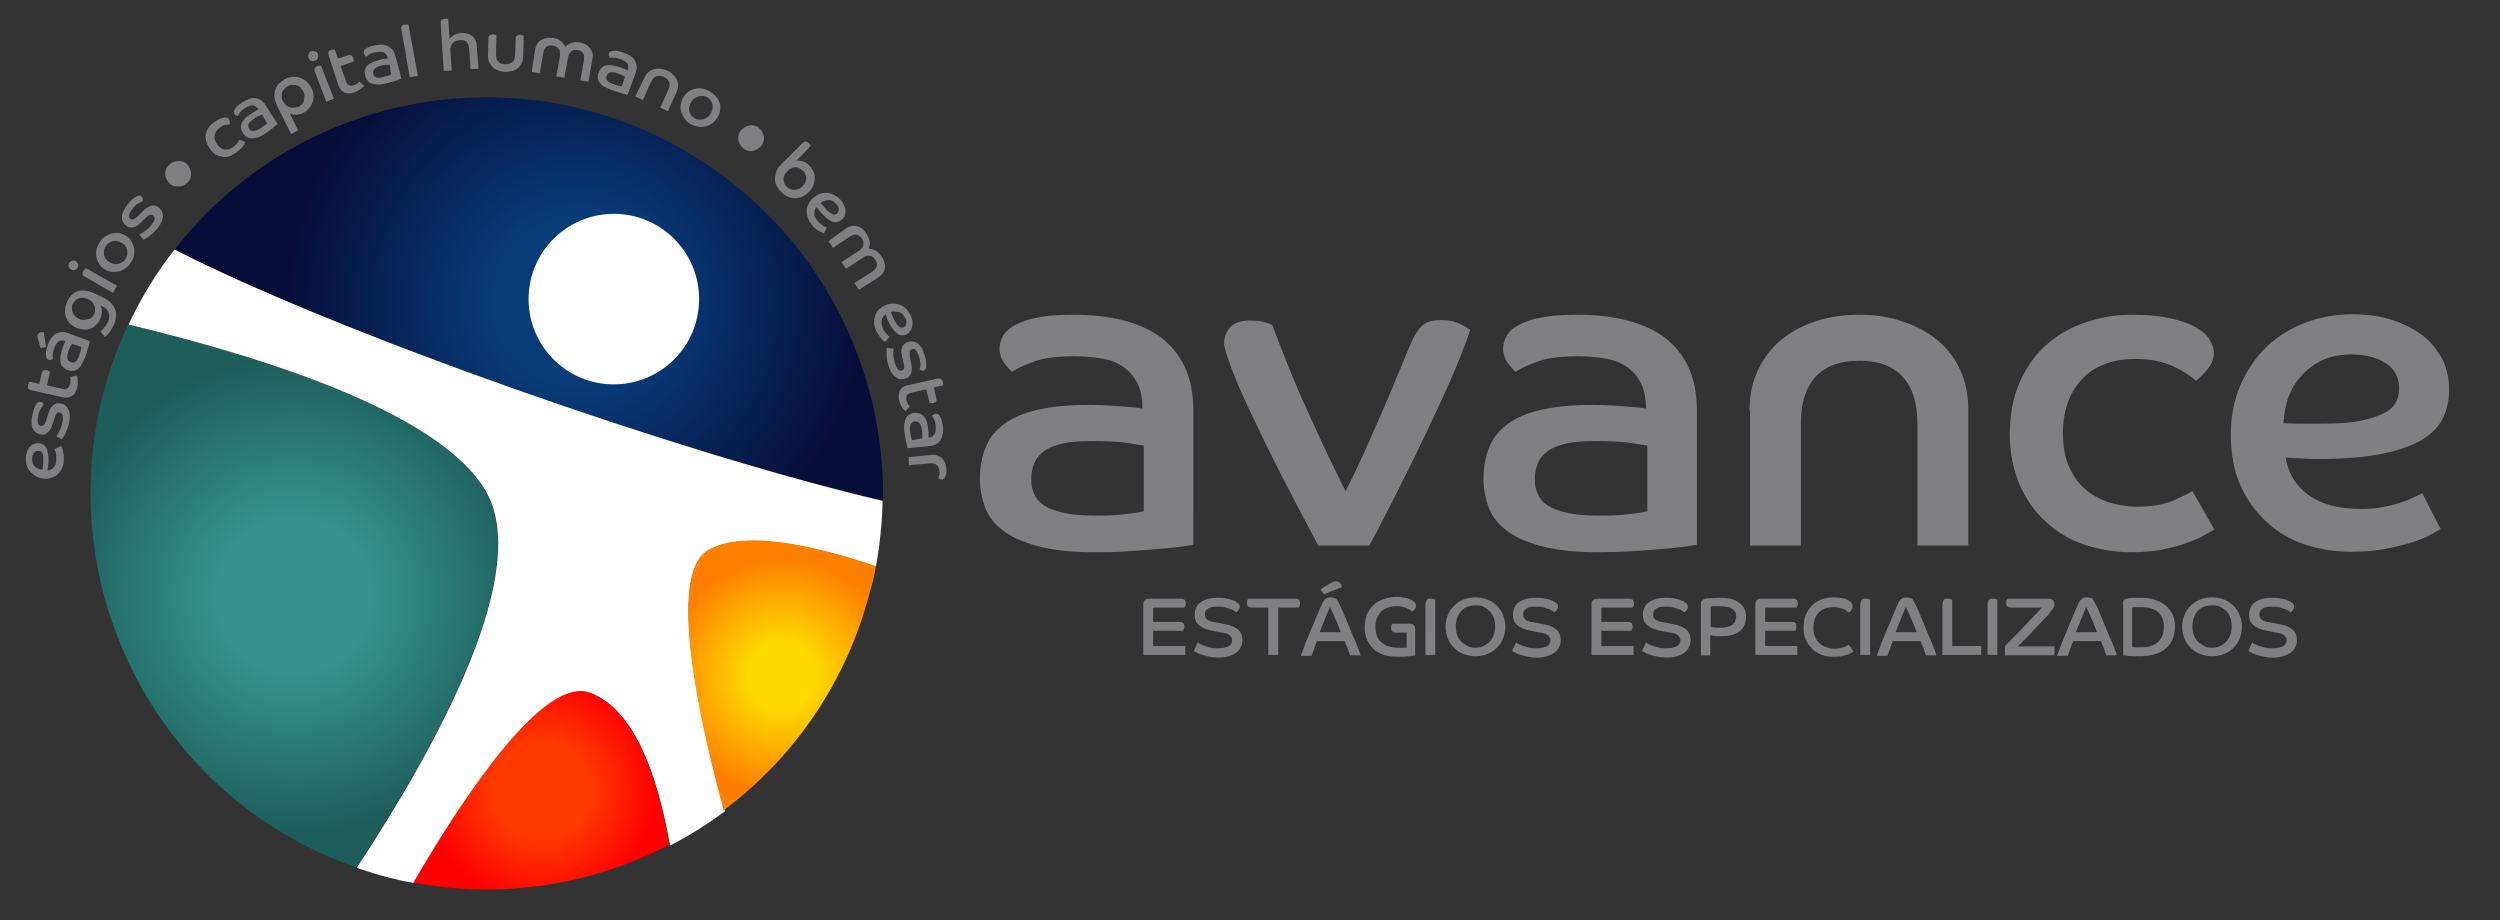
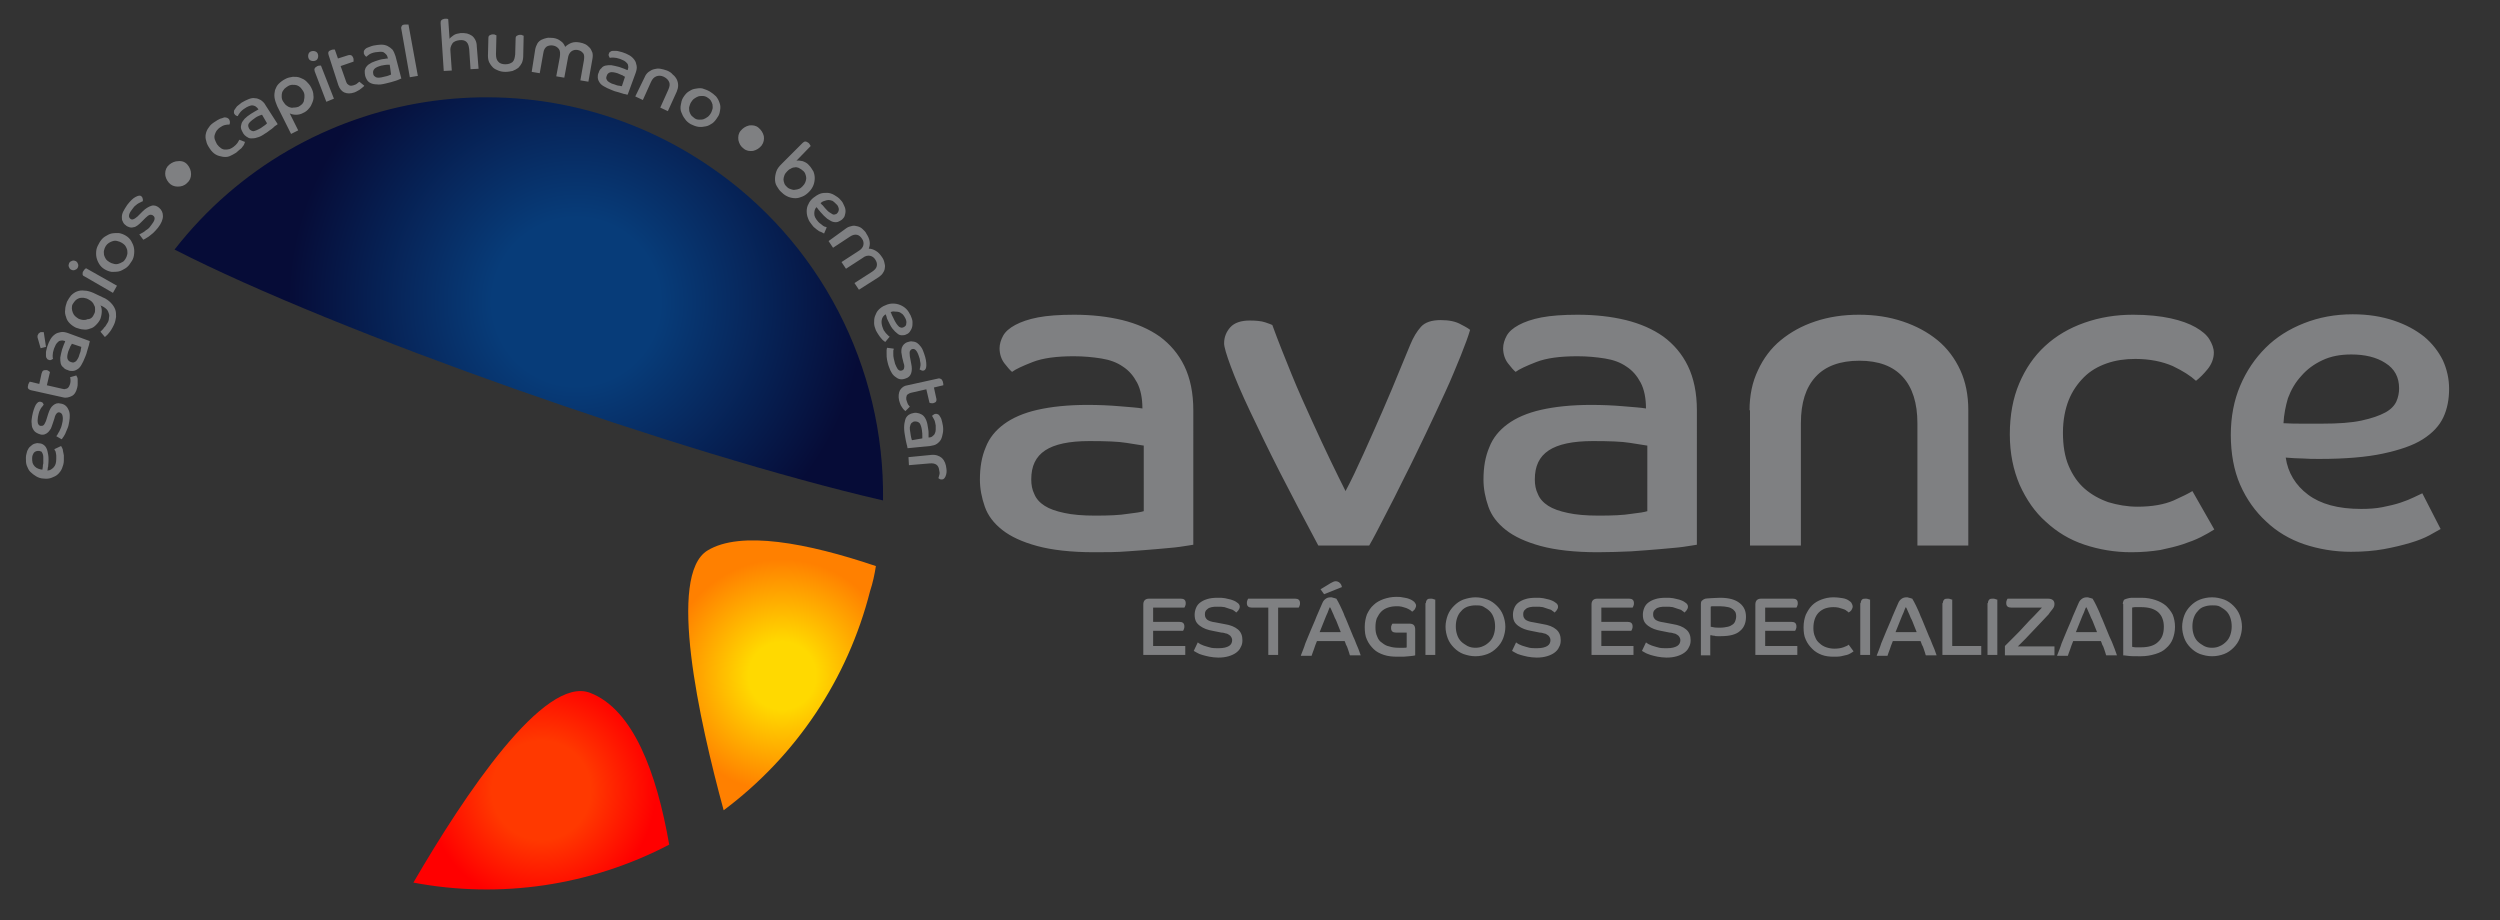
<svg xmlns="http://www.w3.org/2000/svg" xmlns:xlink="http://www.w3.org/1999/xlink" version="1.1" id="Camada_1" x="0px" y="0px" viewBox="0 0 560 206.1" style="enable-background:new 0 0 560 206.1;" xml:space="preserve">
  <rect x="0" y="0" width="560" height="206.1" fill="#333333" stroke="none" />
  <style type="text/css">
	.st0{fill:url(#SVGID_1_);}
	.st1{fill:url(#SVGID_2_);}
	.st2{fill:#FFFFFF;}
	.st3{fill:url(#SVGID_3_);}
	.st4{fill:url(#SVGID_4_);}
	.st5{fill:#7F8082;}
	.st6{clip-path:url(#SVGID_6_);}
	.st7{clip-path:url(#SVGID_8_);fill:#7F8082;}
</style>
  <title>logo</title>
  <g>
    <radialGradient id="SVGID_1_" cx="67.683" cy="88.771" r="53.758" gradientTransform="matrix(1 0 0 -1 -1.805 222.281)" gradientUnits="userSpaceOnUse">
      <stop offset="0.315" style="stop-color:#35938D" />
      <stop offset="1" style="stop-color:#1D5D5A" />
    </radialGradient>
-     <path class="st0" d="M108.6,109.8c-9.7-16.4-45-28.7-79.9-37.1C7.9,117,26.9,169.9,71.2,190.8c2.8,1.3,5.6,2.5,8.6,3.5   C98.6,165.8,119.2,127.6,108.6,109.8z" />
    <radialGradient id="SVGID_2_" cx="130.902" cy="154.656" r="64.548" gradientTransform="matrix(1 0 0 -1 -1.805 222.281)" gradientUnits="userSpaceOnUse">
      <stop offset="0.291" style="stop-color:#073C79" />
      <stop offset="1" style="stop-color:#060C37" />
    </radialGradient>
    <path class="st1" d="M158.7,37.1C120.1,10.9,67.8,19.1,39.1,55.9c36.3,18.6,113.7,45.8,158.7,56.2   C198.2,82.1,183.6,53.9,158.7,37.1z" />
-     <circle class="st2" cx="137.5" cy="67" r="19.1" />
-     <path class="st2" d="M158.5,123.4c7.4-4.5,22.3-1.7,37.7,3.5c0.9-4.9,1.4-9.8,1.5-14.7C152.8,101.7,75.3,74.5,39.1,55.9   c-4.1,5.2-7.5,10.8-10.3,16.8c34.9,8.4,70.1,20.7,79.9,37.1c10.6,17.8-10,56-28.8,84.6c2.4,0.8,4.8,1.6,7.3,2.2   c1.9,0.5,3.7,0.9,5.6,1.2c11.4-19.7,29.3-46.5,39.6-42.5c9.6,3.7,14.8,17.8,17.7,34.1c4.3-2.2,8.4-4.8,12.3-7.7   C156.7,161.4,149.5,128.9,158.5,123.4z" />
    <radialGradient id="SVGID_3_" cx="177.025" cy="70.932" r="26.02" gradientTransform="matrix(1 0 0 -1 -1.805 222.281)" gradientUnits="userSpaceOnUse">
      <stop offset="0.291" style="stop-color:#FFD900" />
      <stop offset="1" style="stop-color:#FF8000" />
    </radialGradient>
    <path class="st3" d="M196.2,126.8c-15.4-5.2-30.3-8-37.7-3.5c-9.1,5.5-1.9,38,3.6,58.2c16.2-12.1,27.8-29.4,32.8-49.1   C195.5,130.6,195.9,128.7,196.2,126.8z" />
    <radialGradient id="SVGID_4_" cx="123.072" cy="45.234" r="25.654" gradientTransform="matrix(1 0 0 -1 -1.805 222.281)" gradientUnits="userSpaceOnUse">
      <stop offset="0.432" style="stop-color:#FF3900" />
      <stop offset="1" style="stop-color:#FF0000" />
    </radialGradient>
    <path class="st4" d="M132.2,155.2c-10.3-4-28.2,22.9-39.6,42.5c19.5,3.7,39.7,0.7,57.3-8.5C147.1,173,141.8,158.9,132.2,155.2z" />
  </g>
  <g>
    <g>
      <path class="st5" d="M109.4,8.5c0-0.3,0.1-0.5,0.3-0.6c0.2-0.1,0.4-0.2,0.7-0.2c0.2,0,0.4,0,0.5,0.1c0.2,0.1,0.3,0.1,0.3,0.1    l-0.1,4.2c0,0.7,0.1,1.3,0.5,1.7c0.3,0.4,0.9,0.6,1.6,0.6c0.7,0,1.2-0.2,1.6-0.5c0.4-0.4,0.5-0.9,0.6-1.7l0.1-3.6    c0-0.3,0.1-0.5,0.3-0.6c0.2-0.1,0.4-0.2,0.7-0.2c0.2,0,0.4,0,0.5,0.1c0.2,0.1,0.3,0.1,0.3,0.1l-0.1,4.6c0,0.5-0.1,1-0.3,1.5    c-0.2,0.4-0.5,0.8-0.8,1.1c-0.4,0.3-0.8,0.5-1.3,0.7c-0.5,0.1-1,0.2-1.6,0.2c-0.6,0-1.1-0.1-1.6-0.3c-0.5-0.2-0.9-0.4-1.2-0.7    c-0.3-0.3-0.6-0.7-0.8-1.1c-0.2-0.4-0.3-0.9-0.3-1.5L109.4,8.5 M98.7,5.2c0-0.3,0-0.5,0.2-0.7c0.2-0.2,0.4-0.2,0.7-0.3    c0.2,0,0.4,0,0.5,0c0.2,0,0.3,0.1,0.3,0.1l0.3,4.4c0.2-0.3,0.5-0.5,0.9-0.8c0.4-0.3,1-0.4,1.6-0.5c0.5,0,0.9,0,1.4,0.1    c0.4,0.1,0.8,0.3,1.1,0.5c0.3,0.2,0.6,0.6,0.8,1c0.2,0.4,0.3,0.9,0.3,1.4l0.4,5l-1.8,0.1l-0.3-4.5c-0.1-0.7-0.2-1.2-0.6-1.6    c-0.3-0.3-0.8-0.5-1.6-0.4c-0.7,0.1-1.3,0.3-1.6,0.8c-0.3,0.5-0.5,1-0.4,1.7l0.3,4.3l-1.8,0.1L98.7,5.2z M89.9,6.5    c-0.1-0.3,0-0.5,0.1-0.7c0.1-0.2,0.4-0.3,0.7-0.3c0.2,0,0.4,0,0.5,0c0.2,0,0.3,0,0.3,0L93.6,17l-1.8,0.3L89.9,6.5z M87.3,14.5    c-0.1,0-0.3,0-0.6,0c-0.3,0-0.7,0.1-1.3,0.2c-0.7,0.2-1.2,0.4-1.5,0.7c-0.3,0.3-0.4,0.7-0.3,1.1c0,0.2,0.1,0.4,0.2,0.5    c0.1,0.1,0.3,0.2,0.4,0.3c0.2,0.1,0.4,0.1,0.7,0.1c0.3,0,0.7-0.1,1.1-0.2c0.5-0.1,0.9-0.2,1.1-0.3c0.3-0.1,0.5-0.2,0.5-0.2    L87.3,14.5z M89.9,17.6c-0.1,0-0.3,0.1-0.5,0.2c-0.2,0.1-0.5,0.2-0.8,0.3c-0.3,0.1-0.6,0.2-1,0.3c-0.4,0.1-0.8,0.2-1.2,0.3    c-0.8,0.2-1.5,0.3-2,0.2c-0.5,0-1-0.1-1.4-0.3c-0.4-0.2-0.6-0.4-0.8-0.7c-0.2-0.3-0.3-0.6-0.4-0.9c-0.1-0.4-0.1-0.8-0.1-1.2    c0.1-0.4,0.2-0.7,0.5-1c0.2-0.3,0.6-0.5,1.1-0.8c0.5-0.2,1-0.4,1.7-0.6c0.4-0.1,0.8-0.2,1.1-0.2c0.4-0.1,0.6-0.1,0.8-0.1    c-0.1-0.4-0.2-0.7-0.4-0.9c-0.2-0.2-0.4-0.4-0.6-0.5c-0.2-0.1-0.5-0.1-0.8-0.1c-0.3,0-0.6,0.1-1,0.1c-0.6,0.1-1.1,0.3-1.4,0.5    c-0.3,0.2-0.5,0.4-0.6,0.5c-0.1,0-0.2-0.1-0.3-0.2c-0.1-0.1-0.2-0.3-0.3-0.5c0-0.1,0-0.3,0-0.5c0-0.2,0.2-0.3,0.3-0.5    c0.2-0.2,0.4-0.3,0.7-0.4c0.3-0.1,0.7-0.3,1.2-0.4c0.6-0.1,1.2-0.2,1.7-0.2c0.5,0,1,0.1,1.4,0.3c0.4,0.2,0.8,0.5,1.1,0.8    c0.3,0.4,0.5,0.9,0.7,1.5L89.9,17.6z M73.6,12.3c-0.1-0.3-0.1-0.5,0-0.7c0.1-0.2,0.3-0.3,0.6-0.4c0.2-0.1,0.4-0.1,0.5-0.1    c0.2,0,0.3,0,0.3,0l0.7,2l2.2-0.7c0.3-0.1,0.6-0.1,0.8,0c0.2,0.1,0.3,0.3,0.4,0.5c0.1,0.2,0.1,0.3,0.1,0.5c0,0.2,0,0.3,0,0.4    l-2.9,1l1.2,3.4c0.1,0.3,0.2,0.5,0.3,0.6c0.1,0.1,0.3,0.2,0.4,0.3c0.2,0.1,0.3,0.1,0.5,0.1c0.2,0,0.4-0.1,0.5-0.1    c0.3-0.1,0.6-0.2,0.8-0.4c0.2-0.2,0.4-0.3,0.5-0.4l1.1,0.9c-0.1,0.1-0.1,0.2-0.3,0.3c-0.1,0.1-0.3,0.3-0.5,0.4    c-0.2,0.2-0.4,0.3-0.6,0.4c-0.2,0.1-0.5,0.3-0.8,0.4c-0.9,0.3-1.6,0.3-2.3,0c-0.6-0.3-1-0.8-1.3-1.6L73.6,12.3z M69.7,11.5    c0.3-0.1,0.6-0.1,0.9,0c0.3,0.1,0.5,0.3,0.6,0.6c0.1,0.3,0.1,0.6,0,0.9c-0.1,0.3-0.3,0.5-0.6,0.6c-0.3,0.1-0.6,0.1-0.9,0    c-0.3-0.1-0.5-0.3-0.6-0.6c-0.1-0.3-0.1-0.6,0-0.9C69.2,11.8,69.4,11.6,69.7,11.5z M70.5,16c-0.1-0.3-0.1-0.5,0-0.7    c0.1-0.2,0.3-0.3,0.6-0.5c0.2-0.1,0.4-0.1,0.5-0.1c0.2,0,0.3,0,0.3,0l2.9,7.4l-1.7,0.7L70.5,16z M66.9,23.9    c0.3-0.2,0.6-0.4,0.8-0.6c0.2-0.3,0.4-0.5,0.4-0.9c0.1-0.3,0.1-0.6,0.1-1c0-0.3-0.1-0.7-0.3-1c-0.2-0.3-0.4-0.6-0.6-0.8    c-0.2-0.2-0.5-0.4-0.8-0.5c-0.3-0.1-0.6-0.1-1-0.1c-0.3,0-0.7,0.1-1,0.3c-0.3,0.2-0.6,0.4-0.8,0.6c-0.2,0.3-0.4,0.5-0.5,0.8    c-0.1,0.3-0.1,0.6-0.1,1c0,0.3,0.1,0.7,0.3,1c0.2,0.3,0.4,0.6,0.6,0.8c0.3,0.2,0.5,0.4,0.8,0.5c0.3,0.1,0.6,0.2,0.9,0.1    C66.3,24.1,66.6,24,66.9,23.9z M62.1,23.8c-0.3-0.7-0.5-1.3-0.6-1.9c-0.1-0.6,0-1.2,0.1-1.7c0.2-0.5,0.4-1,0.8-1.4    c0.4-0.4,0.9-0.8,1.5-1.1c0.5-0.3,1.1-0.4,1.7-0.5c0.6,0,1.1,0,1.6,0.2c0.5,0.2,1,0.4,1.4,0.8c0.4,0.4,0.8,0.8,1.1,1.4    c0.3,0.6,0.5,1.1,0.5,1.7c0.1,0.6,0,1.1-0.2,1.6c-0.2,0.5-0.4,1-0.8,1.4c-0.3,0.4-0.8,0.8-1.3,1c-0.5,0.3-1.1,0.4-1.6,0.4    c-0.5,0-1-0.1-1.4-0.3l1.9,3.8L65.2,30L62.1,23.8z M58.7,25.7c-0.1,0-0.3,0.1-0.6,0.2c-0.3,0.1-0.7,0.3-1.2,0.7    c-0.6,0.4-1,0.8-1.2,1.1c-0.2,0.4-0.1,0.7,0.1,1.1c0.1,0.2,0.2,0.3,0.4,0.4c0.1,0.1,0.3,0.1,0.5,0.2c0.2,0,0.4-0.1,0.7-0.2    c0.3-0.1,0.6-0.3,1-0.5c0.4-0.3,0.7-0.5,1-0.7c0.2-0.2,0.4-0.3,0.4-0.4L58.7,25.7z M62.2,27.8c-0.1,0.1-0.2,0.2-0.4,0.3    c-0.2,0.1-0.4,0.3-0.6,0.5c-0.2,0.2-0.5,0.4-0.8,0.6c-0.3,0.2-0.6,0.5-1,0.7c-0.7,0.5-1.3,0.8-1.8,0.9c-0.5,0.2-1,0.2-1.4,0.2    c-0.4,0-0.7-0.2-1-0.4c-0.3-0.2-0.5-0.4-0.7-0.7c-0.2-0.4-0.4-0.7-0.5-1.1c-0.1-0.4,0-0.7,0.1-1.1c0.1-0.4,0.4-0.7,0.7-1.1    c0.4-0.4,0.8-0.7,1.4-1.1c0.3-0.2,0.7-0.4,1-0.6c0.3-0.2,0.6-0.3,0.7-0.4c-0.2-0.3-0.4-0.5-0.7-0.7c-0.2-0.1-0.5-0.2-0.7-0.2    c-0.3,0-0.5,0.1-0.8,0.2c-0.3,0.1-0.6,0.3-0.9,0.5c-0.5,0.3-0.9,0.7-1.1,1c-0.2,0.3-0.4,0.5-0.4,0.7c-0.1,0-0.2,0-0.4-0.1    c-0.2-0.1-0.3-0.2-0.4-0.4c-0.1-0.1-0.1-0.3-0.1-0.4c0-0.2,0-0.4,0.2-0.6c0.1-0.2,0.3-0.4,0.5-0.7c0.3-0.2,0.6-0.5,1-0.8    c0.5-0.3,1.1-0.6,1.6-0.8c0.5-0.2,1-0.3,1.4-0.2c0.5,0,0.9,0.2,1.3,0.4c0.4,0.3,0.8,0.6,1.1,1.2L62.2,27.8z M54.9,31.8    c-0.1,0.1-0.1,0.3-0.2,0.5c-0.1,0.2-0.2,0.4-0.4,0.6c-0.1,0.2-0.3,0.4-0.6,0.6c-0.2,0.2-0.5,0.4-0.8,0.7c-0.5,0.3-1,0.6-1.5,0.8    c-0.5,0.2-1.1,0.2-1.6,0.1c-0.5-0.1-1-0.2-1.5-0.5c-0.5-0.3-0.9-0.7-1.3-1.3c-0.4-0.6-0.7-1.1-0.8-1.7C46,31,46,30.5,46.1,30    c0.1-0.5,0.3-1,0.7-1.5c0.3-0.5,0.8-0.9,1.3-1.2c0.4-0.3,0.8-0.5,1.2-0.7c0.4-0.1,0.7-0.2,0.9-0.3c0.3,0,0.5,0,0.7,0.1    c0.2,0.1,0.3,0.2,0.4,0.3c0.1,0.2,0.2,0.4,0.2,0.6c0,0.2,0,0.4-0.1,0.6c-0.3,0-0.6,0-1,0.1c-0.4,0.1-0.8,0.3-1.2,0.6    c-0.3,0.2-0.5,0.5-0.7,0.7c-0.2,0.3-0.3,0.6-0.4,0.9c-0.1,0.3-0.1,0.6,0,1c0.1,0.3,0.3,0.7,0.5,1.1c0.3,0.4,0.6,0.7,0.9,0.9    c0.3,0.2,0.6,0.3,0.9,0.3c0.3,0,0.6,0,1-0.1c0.3-0.1,0.6-0.3,0.9-0.5c0.4-0.3,0.7-0.6,0.9-0.9c0.2-0.3,0.3-0.5,0.4-0.7L54.9,31.8z     M42,36.9c0.5,0.6,0.8,1.3,0.8,2.1c0,0.8-0.3,1.5-0.9,2c-0.6,0.6-1.3,0.8-2.1,0.8c-0.8,0-1.5-0.3-2-0.9c-0.5-0.6-0.8-1.3-0.8-2    c0-0.8,0.3-1.5,0.9-2c0.6-0.5,1.3-0.8,2-0.8C40.8,36,41.5,36.3,42,36.9z M31.2,52.5c0.1,0,0.2-0.1,0.4-0.2    c0.2-0.1,0.4-0.2,0.7-0.4c0.2-0.2,0.5-0.4,0.8-0.6c0.3-0.2,0.5-0.5,0.8-0.9c0.3-0.4,0.6-0.8,0.7-1.2c0.1-0.4,0-0.7-0.3-0.9    c-0.2-0.2-0.5-0.2-0.7-0.2c-0.3,0.1-0.6,0.3-1,0.7l-0.9,0.9c-0.3,0.3-0.6,0.6-0.9,0.8c-0.3,0.2-0.6,0.4-0.9,0.4    c-0.3,0.1-0.6,0.1-0.9,0c-0.3-0.1-0.6-0.2-0.9-0.5c-0.3-0.2-0.5-0.5-0.6-0.8c-0.2-0.3-0.2-0.6-0.2-1c0-0.4,0.1-0.8,0.3-1.2    c0.2-0.4,0.5-0.9,0.9-1.5c0.7-0.9,1.3-1.5,1.9-1.8c0.6-0.3,1-0.4,1.3-0.1c0.1,0.1,0.2,0.2,0.2,0.3c0,0.1,0.1,0.2,0.1,0.3    c0,0.1,0,0.2,0,0.3c0,0.1,0,0.1,0,0.2c-0.1,0-0.2,0-0.3,0.1c-0.2,0.1-0.4,0.2-0.6,0.3c-0.2,0.1-0.5,0.3-0.7,0.5    c-0.3,0.2-0.5,0.5-0.8,0.9c-0.8,1-0.9,1.7-0.4,2.1c0.2,0.2,0.5,0.2,0.7,0.1c0.3-0.1,0.5-0.3,0.9-0.6l1.2-1.2    c0.6-0.6,1.3-1,1.9-1.2c0.6-0.2,1.2,0,1.7,0.4c0.6,0.5,0.9,1.1,0.9,1.9c0,0.8-0.4,1.7-1.1,2.6c-0.4,0.5-0.7,0.8-1.1,1.2    c-0.4,0.3-0.7,0.6-1,0.8c-0.3,0.2-0.6,0.4-0.8,0.5c-0.2,0.1-0.4,0.2-0.4,0.2L31.2,52.5z M28.1,58c0.2-0.3,0.3-0.6,0.4-1    c0.1-0.3,0-0.7,0-1c-0.1-0.3-0.2-0.6-0.4-0.9c-0.2-0.3-0.5-0.5-0.8-0.7c-0.3-0.2-0.6-0.3-1-0.4c-0.3-0.1-0.7-0.1-1,0    c-0.3,0.1-0.6,0.2-0.9,0.4c-0.3,0.2-0.5,0.4-0.7,0.7c-0.2,0.3-0.3,0.6-0.4,1c-0.1,0.3,0,0.7,0,1c0.1,0.3,0.2,0.6,0.4,0.9    c0.2,0.3,0.5,0.5,0.8,0.7c0.3,0.2,0.6,0.3,1,0.4c0.3,0.1,0.7,0.1,1,0c0.3-0.1,0.6-0.2,0.9-0.4C27.7,58.6,27.9,58.3,28.1,58z     M22.3,54.3c0.3-0.5,0.7-1,1.2-1.3c0.5-0.3,1-0.6,1.5-0.7c0.5-0.1,1.1-0.1,1.6-0.1c0.6,0.1,1.1,0.3,1.6,0.6    c0.5,0.3,0.9,0.7,1.2,1.2c0.3,0.5,0.5,1,0.6,1.5c0.1,0.5,0.1,1.1,0,1.7c-0.1,0.6-0.3,1.1-0.7,1.6c-0.3,0.5-0.7,1-1.2,1.3    c-0.5,0.3-1,0.6-1.5,0.7c-0.5,0.1-1.1,0.1-1.6,0.1c-0.6-0.1-1.1-0.3-1.6-0.6c-0.5-0.3-0.9-0.7-1.2-1.2c-0.3-0.5-0.5-1-0.6-1.5    c-0.1-0.5-0.1-1.1,0-1.7C21.7,55.4,22,54.8,22.3,54.3z M15.5,58.9c0.2-0.3,0.4-0.4,0.7-0.5c0.3-0.1,0.6,0,0.8,0.1    c0.3,0.2,0.4,0.4,0.5,0.7c0.1,0.3,0,0.6-0.1,0.8c-0.2,0.3-0.4,0.4-0.7,0.5c-0.3,0.1-0.6,0-0.8-0.1c-0.3-0.2-0.4-0.4-0.5-0.7    C15.3,59.5,15.4,59.2,15.5,58.9z M18.9,61.9c-0.3-0.1-0.4-0.3-0.4-0.5c0-0.2,0-0.5,0.2-0.7c0.1-0.2,0.2-0.3,0.3-0.4    c0.1-0.1,0.2-0.2,0.3-0.2l6.9,3.9l-0.9,1.6L18.9,61.9z M21.1,70.3c0.2-0.3,0.2-0.7,0.2-1c0-0.3,0-0.6-0.2-0.9    c-0.1-0.3-0.3-0.6-0.5-0.8c-0.2-0.2-0.5-0.4-0.9-0.6c-0.3-0.2-0.7-0.2-1-0.3c-0.3,0-0.7,0-1,0.1c-0.3,0.1-0.6,0.3-0.8,0.5    c-0.2,0.2-0.4,0.5-0.6,0.8c-0.2,0.3-0.2,0.7-0.2,1c0,0.3,0.1,0.6,0.2,0.9c0.1,0.3,0.3,0.6,0.5,0.8c0.2,0.2,0.5,0.4,0.8,0.6    c0.7,0.3,1.4,0.4,2,0.1C20.4,71.5,20.8,71,21.1,70.3z M22.5,74.3c0,0,0.1-0.1,0.2-0.2c0.1-0.1,0.2-0.2,0.4-0.4    c0.1-0.2,0.3-0.4,0.5-0.6c0.2-0.3,0.3-0.5,0.5-0.8c0.2-0.3,0.3-0.7,0.3-1c0.1-0.4,0.1-0.7,0-1c-0.1-0.3-0.2-0.7-0.5-1    c-0.3-0.3-0.7-0.6-1.2-0.8l-0.2-0.1c0.2,0.3,0.3,0.8,0.3,1.3c0,0.5-0.1,1.1-0.3,1.7c-0.2,0.5-0.6,1-1,1.4    c-0.4,0.4-0.8,0.7-1.3,0.8c-0.5,0.2-1,0.3-1.5,0.2c-0.5,0-1.1-0.2-1.7-0.4c-0.6-0.3-1-0.6-1.4-1c-0.4-0.4-0.7-0.9-0.8-1.4    c-0.2-0.5-0.3-1.1-0.2-1.6c0-0.6,0.2-1.2,0.4-1.8c0.3-0.6,0.6-1,0.9-1.4c0.4-0.4,0.8-0.7,1.3-0.9c0.5-0.2,1.1-0.3,1.7-0.2    c0.6,0,1.3,0.2,2,0.5l2.1,1c0.8,0.3,1.4,0.8,1.8,1.2c0.5,0.5,0.8,1,1,1.5c0.2,0.5,0.2,1.1,0.2,1.7c-0.1,0.6-0.2,1.2-0.5,1.8    c-0.2,0.4-0.4,0.8-0.6,1.1c-0.2,0.3-0.4,0.6-0.6,0.8c-0.2,0.2-0.3,0.4-0.5,0.5c-0.1,0.1-0.2,0.2-0.3,0.3L22.5,74.3z M9.1,78    l-0.6-2.1c-0.1-0.2-0.1-0.4-0.1-0.5c0-0.1,0-0.3,0.1-0.4c0.1-0.2,0.1-0.3,0.3-0.4c0.1-0.1,0.2-0.2,0.4-0.2c0.1,0,0.3,0,0.4,0    c0.1,0,0.2,0,0.2,0l0.5,3.3L9.1,78z M16.1,77c-0.1,0.1-0.1,0.3-0.3,0.5c-0.1,0.3-0.3,0.7-0.5,1.2c-0.2,0.7-0.3,1.2-0.2,1.6    c0.1,0.4,0.4,0.7,0.8,0.8c0.2,0.1,0.4,0.1,0.5,0.1c0.2,0,0.3-0.1,0.5-0.2c0.2-0.1,0.3-0.3,0.5-0.6c0.2-0.3,0.3-0.6,0.4-1    c0.2-0.5,0.3-0.8,0.3-1.1c0.1-0.3,0.1-0.5,0.1-0.6L16.1,77z M20.1,76.4c0,0.1,0,0.3-0.1,0.5c0,0.2-0.1,0.5-0.2,0.8    c-0.1,0.3-0.2,0.6-0.3,1c-0.1,0.4-0.2,0.8-0.4,1.2c-0.3,0.8-0.6,1.4-0.9,1.9c-0.3,0.5-0.6,0.8-1,1c-0.3,0.2-0.7,0.3-1,0.3    c-0.3,0-0.7,0-1-0.2c-0.4-0.1-0.8-0.3-1-0.6c-0.3-0.2-0.5-0.5-0.6-0.9c-0.1-0.4-0.1-0.8-0.1-1.3c0.1-0.5,0.2-1.1,0.4-1.8    c0.1-0.4,0.3-0.7,0.4-1.1c0.1-0.3,0.3-0.6,0.3-0.8c-0.4-0.1-0.7-0.2-0.9-0.1c-0.3,0-0.5,0.1-0.7,0.3c-0.2,0.2-0.4,0.4-0.5,0.6    c-0.1,0.3-0.3,0.6-0.4,0.9c-0.2,0.6-0.3,1.1-0.3,1.5c0,0.4,0,0.7,0.1,0.8c-0.1,0-0.2,0.1-0.4,0.2c-0.2,0.1-0.4,0.1-0.6,0    c-0.1,0-0.3-0.1-0.4-0.3c-0.1-0.1-0.2-0.3-0.2-0.5c0-0.2,0-0.5,0-0.9c0-0.3,0.2-0.8,0.3-1.3c0.2-0.6,0.4-1.1,0.7-1.6    c0.3-0.5,0.6-0.8,1-1.1c0.4-0.3,0.8-0.4,1.3-0.5c0.5-0.1,1,0,1.6,0.2L20.1,76.4z M6.9,87.4c-0.3-0.1-0.5-0.2-0.6-0.4    c-0.1-0.2-0.1-0.4,0-0.7c0-0.2,0.1-0.4,0.2-0.5c0.1-0.2,0.1-0.3,0.2-0.3l2.1,0.5l0.5-2.3c0.1-0.3,0.2-0.6,0.4-0.7    c0.2-0.1,0.4-0.1,0.7-0.1c0.2,0,0.3,0.1,0.5,0.2c0.1,0.1,0.2,0.2,0.3,0.2l-0.7,3l3.5,0.8c0.3,0.1,0.5,0.1,0.7,0    c0.2,0,0.4-0.1,0.5-0.2c0.1-0.1,0.2-0.2,0.3-0.4c0.1-0.2,0.1-0.3,0.2-0.5c0.1-0.3,0.1-0.6,0.1-0.9c0-0.3-0.1-0.5-0.1-0.6l1.4-0.4    c0,0.1,0.1,0.2,0.2,0.4c0.1,0.2,0.1,0.4,0.1,0.6c0,0.2,0,0.5,0,0.8c0,0.3,0,0.6-0.1,0.9c-0.2,0.9-0.6,1.6-1.2,1.9s-1.3,0.5-2,0.3    L6.9,87.4z M12.6,97.7c0.1-0.1,0.2-0.2,0.3-0.4c0.1-0.2,0.2-0.4,0.4-0.7c0.1-0.3,0.3-0.6,0.4-0.9c0.1-0.3,0.2-0.7,0.3-1.2    c0.1-0.5,0.1-1,0-1.4c-0.1-0.4-0.3-0.6-0.6-0.7c-0.3-0.1-0.5,0-0.7,0.2c-0.2,0.2-0.4,0.6-0.5,1.1l-0.4,1.2    c-0.1,0.4-0.3,0.8-0.4,1.1c-0.2,0.3-0.4,0.6-0.6,0.8c-0.2,0.2-0.5,0.4-0.8,0.5c-0.3,0.1-0.7,0.1-1,0c-0.3-0.1-0.6-0.2-0.9-0.4    c-0.3-0.2-0.5-0.4-0.7-0.8c-0.2-0.3-0.3-0.7-0.3-1.2c-0.1-0.5,0-1.1,0.1-1.7c0.2-1.1,0.5-1.9,0.8-2.5c0.4-0.6,0.7-0.8,1.1-0.7    c0.1,0,0.2,0.1,0.3,0.1c0.1,0.1,0.2,0.1,0.2,0.2c0.1,0.1,0.1,0.1,0.1,0.2c0,0.1,0.1,0.1,0.1,0.2c-0.1,0-0.1,0.1-0.2,0.2    c-0.1,0.1-0.2,0.3-0.4,0.5c-0.1,0.2-0.3,0.5-0.4,0.8c-0.1,0.3-0.2,0.7-0.3,1.2c-0.2,1.2,0,1.9,0.6,2c0.3,0,0.5,0,0.7-0.2    c0.2-0.2,0.3-0.5,0.5-0.9l0.5-1.6c0.3-0.9,0.6-1.5,1.1-1.9c0.5-0.4,1-0.6,1.7-0.4c0.8,0.1,1.4,0.6,1.7,1.3    c0.4,0.7,0.4,1.7,0.2,2.8c-0.1,0.6-0.2,1.1-0.4,1.5c-0.2,0.4-0.3,0.8-0.5,1.2c-0.2,0.3-0.3,0.6-0.5,0.8c-0.1,0.2-0.2,0.3-0.3,0.4    L12.6,97.7z M9.5,105.2c0-0.2,0.1-0.5,0.1-0.7c0-0.2,0-0.4,0.1-0.7c0-0.6,0-1.1,0-1.4c0-0.4-0.1-0.7-0.2-0.9    c-0.1-0.2-0.2-0.4-0.4-0.4C8.9,101,8.7,101,8.6,101c-0.4,0-0.7,0.1-1,0.4c-0.2,0.3-0.4,0.7-0.4,1.2c0,0.4,0,0.7,0.1,1.1    c0.1,0.3,0.3,0.6,0.5,0.8c0.2,0.2,0.5,0.4,0.8,0.5C8.9,105.1,9.2,105.2,9.5,105.2z M13.7,99.9c0,0.1,0.1,0.2,0.2,0.4    c0.1,0.2,0.2,0.4,0.2,0.7c0.1,0.3,0.1,0.6,0.2,1c0,0.4,0,0.8,0,1.2c0,0.6-0.2,1.2-0.4,1.7c-0.2,0.5-0.5,0.9-0.9,1.3    c-0.4,0.4-0.9,0.6-1.4,0.8c-0.5,0.2-1.1,0.3-1.8,0.2c-0.6,0-1.2-0.2-1.7-0.5c-0.5-0.3-0.9-0.6-1.3-1c-0.4-0.4-0.6-0.9-0.8-1.4    c-0.2-0.5-0.2-1.1-0.2-1.8c0-0.6,0.2-1,0.3-1.5c0.2-0.4,0.4-0.8,0.7-1c0.3-0.3,0.6-0.5,0.9-0.6c0.3-0.1,0.7-0.2,1-0.1    c0.4,0,0.7,0.1,1,0.3c0.3,0.2,0.5,0.4,0.7,0.8c0.2,0.4,0.3,0.9,0.4,1.5c0.1,0.6,0.1,1.4,0,2.3c0,0.2,0,0.4-0.1,0.6    c0,0.2,0,0.4-0.1,0.6c0.6,0,1-0.3,1.4-0.7c0.4-0.4,0.6-1,0.6-1.9c0-0.3,0-0.5,0-0.8c0-0.2-0.1-0.5-0.1-0.6c0-0.2-0.1-0.4-0.2-0.5    c-0.1-0.1-0.1-0.2-0.1-0.3L13.7,99.9z" />
      <path class="st5" d="M208.6,101.9c1-0.1,1.8,0.2,2.4,0.7c0.6,0.6,0.9,1.4,1,2.4c0.1,0.7,0,1.2-0.2,1.7c-0.2,0.4-0.4,0.7-0.8,0.7    c-0.2,0-0.4,0-0.5-0.1c-0.2-0.1-0.3-0.2-0.3-0.2c0.1-0.2,0.1-0.4,0.2-0.7c0.1-0.3,0.1-0.6,0-0.9c-0.1-1.3-0.8-1.8-2.1-1.7    l-4.7,0.4l-0.1-1.8L208.6,101.9 M206.6,98.2c0-0.1,0-0.3,0-0.6c0-0.3,0-0.7-0.1-1.3c-0.1-0.7-0.3-1.2-0.5-1.5    c-0.3-0.3-0.6-0.4-1.1-0.4c-0.2,0-0.4,0.1-0.5,0.2c-0.2,0.1-0.3,0.2-0.4,0.4c-0.1,0.2-0.1,0.4-0.2,0.7c0,0.3,0,0.7,0.1,1.1    c0.1,0.5,0.1,0.9,0.2,1.2c0.1,0.3,0.1,0.5,0.2,0.6L206.6,98.2z M203.3,100.4c0-0.1-0.1-0.3-0.1-0.5c-0.1-0.2-0.1-0.5-0.2-0.8    c-0.1-0.3-0.1-0.6-0.2-1c-0.1-0.4-0.1-0.8-0.2-1.2c-0.1-0.8-0.1-1.5,0-2.1c0.1-0.5,0.2-1,0.4-1.3c0.2-0.3,0.5-0.6,0.8-0.7    c0.3-0.2,0.6-0.2,0.9-0.3c0.4-0.1,0.8,0,1.2,0.1c0.3,0.1,0.7,0.3,0.9,0.5c0.3,0.3,0.5,0.6,0.7,1.1c0.2,0.5,0.3,1.1,0.4,1.8    c0.1,0.4,0.1,0.8,0.1,1.2c0,0.4,0,0.6,0,0.8c0.4,0,0.7-0.1,0.9-0.3c0.2-0.2,0.4-0.3,0.5-0.6c0.1-0.2,0.2-0.5,0.2-0.8    c0-0.3,0-0.6,0-1c-0.1-0.6-0.2-1.1-0.4-1.4c-0.2-0.3-0.3-0.6-0.4-0.7c0-0.1,0.1-0.2,0.3-0.3c0.1-0.1,0.3-0.2,0.5-0.2    c0.1,0,0.3,0,0.5,0.1c0.2,0.1,0.3,0.2,0.4,0.4c0.1,0.2,0.3,0.4,0.4,0.8c0.1,0.3,0.2,0.8,0.3,1.3c0.1,0.6,0.1,1.2,0,1.7    c-0.1,0.5-0.2,1-0.4,1.4c-0.2,0.4-0.5,0.7-0.9,1s-0.9,0.4-1.5,0.5L203.3,100.4z M210.1,84.8c0.3-0.1,0.5,0,0.7,0.1    c0.2,0.1,0.3,0.4,0.4,0.6c0,0.2,0.1,0.4,0.1,0.5c0,0.2,0,0.3,0,0.3l-2.1,0.5l0.5,2.3c0.1,0.3,0.1,0.6,0,0.8    c-0.1,0.2-0.3,0.3-0.6,0.4c-0.2,0-0.3,0.1-0.5,0c-0.2,0-0.3,0-0.4-0.1l-0.7-3l-3.5,0.8c-0.3,0.1-0.5,0.2-0.6,0.3    c-0.2,0.1-0.3,0.2-0.3,0.4c-0.1,0.2-0.1,0.3-0.1,0.5c0,0.2,0,0.4,0.1,0.6c0.1,0.3,0.2,0.6,0.3,0.8c0.2,0.2,0.3,0.4,0.4,0.5l-1,1    c-0.1-0.1-0.2-0.2-0.3-0.3c-0.1-0.1-0.3-0.3-0.4-0.5c-0.1-0.2-0.3-0.4-0.4-0.7c-0.1-0.3-0.2-0.5-0.3-0.9c-0.2-0.9-0.1-1.7,0.2-2.3    c0.4-0.6,0.9-1,1.7-1.1L210.1,84.8z M200.2,78.1c0,0.1,0,0.2-0.1,0.4c0,0.2,0,0.5,0,0.8c0,0.3,0,0.6,0.1,1    c0.1,0.4,0.2,0.8,0.3,1.2c0.2,0.5,0.4,0.9,0.6,1.2c0.3,0.3,0.5,0.4,0.9,0.3c0.3-0.1,0.5-0.3,0.5-0.5c0.1-0.3,0.1-0.7-0.1-1.2    l-0.3-1.2c-0.1-0.4-0.1-0.8-0.2-1.2c0-0.4,0-0.7,0.1-1c0.1-0.3,0.3-0.6,0.5-0.8c0.2-0.2,0.5-0.4,0.9-0.5c0.3-0.1,0.7-0.2,1-0.1    c0.3,0,0.7,0.1,1,0.3c0.3,0.2,0.6,0.5,0.9,0.9c0.3,0.4,0.5,0.9,0.7,1.5c0.4,1.1,0.5,1.9,0.5,2.6c0,0.7-0.2,1.1-0.6,1.2    c-0.1,0-0.2,0.1-0.3,0c-0.1,0-0.2,0-0.3-0.1c-0.1,0-0.2-0.1-0.2-0.1c-0.1,0-0.1-0.1-0.1-0.1c0-0.1,0.1-0.2,0.1-0.3    c0-0.2,0.1-0.4,0.1-0.6c0-0.3,0-0.6-0.1-0.9c0-0.3-0.1-0.7-0.3-1.2c-0.4-1.2-0.9-1.7-1.5-1.5c-0.3,0.1-0.4,0.3-0.5,0.5    c-0.1,0.3,0,0.6,0,1.1l0.3,1.6c0.2,0.9,0.2,1.6,0,2.2c-0.2,0.6-0.6,1-1.3,1.2c-0.8,0.3-1.5,0.2-2.1-0.3c-0.7-0.4-1.2-1.2-1.6-2.4    c-0.2-0.5-0.3-1.1-0.4-1.5c-0.1-0.5-0.1-0.9-0.1-1.3c0-0.4,0-0.7,0-0.9c0-0.2,0.1-0.4,0.1-0.5L200.2,78.1z M199.5,69.9    c0.1,0.2,0.2,0.4,0.3,0.7c0.1,0.2,0.2,0.4,0.3,0.6c0.2,0.5,0.5,1,0.7,1.3c0.2,0.3,0.4,0.5,0.6,0.7c0.2,0.1,0.4,0.2,0.5,0.2    c0.2,0,0.3,0,0.5-0.1c0.4-0.2,0.6-0.4,0.6-0.8c0.1-0.4,0-0.8-0.2-1.2c-0.2-0.4-0.4-0.7-0.6-0.9c-0.3-0.2-0.5-0.4-0.8-0.5    c-0.3-0.1-0.6-0.1-0.9-0.1C200.1,69.7,199.8,69.8,199.5,69.9z M198.3,76.6c-0.1-0.1-0.2-0.1-0.4-0.3c-0.2-0.1-0.3-0.3-0.5-0.5    c-0.2-0.2-0.4-0.5-0.6-0.8c-0.2-0.3-0.4-0.6-0.6-1c-0.2-0.5-0.4-1.1-0.4-1.6c0-0.5,0-1.1,0.2-1.6c0.2-0.5,0.4-1,0.8-1.4    c0.4-0.4,0.9-0.8,1.5-1c0.6-0.3,1.2-0.4,1.7-0.4c0.6,0,1.1,0.1,1.6,0.3c0.5,0.2,1,0.5,1.4,0.9c0.4,0.4,0.7,0.9,1,1.5    c0.2,0.5,0.4,1,0.4,1.4c0,0.5,0,0.9-0.1,1.2c-0.1,0.4-0.3,0.7-0.5,1c-0.2,0.3-0.5,0.5-0.8,0.6c-0.3,0.2-0.7,0.2-1,0.2    c-0.3,0-0.7-0.1-1-0.4c-0.3-0.2-0.7-0.6-1.1-1.1c-0.4-0.5-0.7-1.2-1.1-2c-0.1-0.2-0.2-0.4-0.2-0.6c-0.1-0.2-0.1-0.4-0.2-0.6    c-0.5,0.3-0.8,0.7-0.9,1.3c-0.1,0.5,0,1.2,0.3,1.9c0.1,0.3,0.2,0.5,0.4,0.7c0.1,0.2,0.3,0.4,0.4,0.5c0.1,0.1,0.3,0.3,0.4,0.4    c0.1,0.1,0.2,0.2,0.3,0.2L198.3,76.6z M189.6,51.1c0.4-0.3,0.9-0.4,1.3-0.5c0.4-0.1,0.8,0,1.2,0.1c0.4,0.1,0.8,0.3,1.1,0.6    c0.3,0.3,0.7,0.6,0.9,1.1c0.4,0.6,0.6,1.1,0.7,1.7c0.1,0.6,0,1.1-0.2,1.6c0.6,0,1.1,0.2,1.6,0.5c0.5,0.3,0.9,0.7,1.3,1.3    c0.3,0.4,0.5,0.8,0.6,1.3c0.1,0.4,0.2,0.8,0.1,1.2c0,0.4-0.2,0.8-0.4,1.1c-0.2,0.4-0.6,0.7-1,1l-4.4,2.8l-1-1.5l3.9-2.5    c0.6-0.4,1-0.8,1.1-1.3c0.1-0.5,0-0.9-0.3-1.4c-0.3-0.5-0.7-0.8-1.2-0.9c-0.5-0.1-1.1,0-1.7,0.5l-3.7,2.4l-1-1.5l3.7-2.4    c0.7-0.4,1.1-0.9,1.2-1.4c0.1-0.5,0-1-0.3-1.4c-0.3-0.5-0.7-0.8-1.1-0.9c-0.5-0.1-1,0-1.6,0.4l-3.8,2.5l-1-1.5L189.6,51.1z     M183.8,45.5c0.2,0.2,0.3,0.4,0.5,0.5c0.1,0.2,0.3,0.3,0.4,0.5c0.4,0.4,0.7,0.8,1,1c0.3,0.2,0.6,0.4,0.8,0.5    c0.2,0.1,0.4,0.1,0.6,0c0.2,0,0.3-0.1,0.4-0.2c0.3-0.3,0.4-0.6,0.4-1c-0.1-0.4-0.2-0.8-0.6-1.1c-0.3-0.3-0.5-0.5-0.8-0.7    c-0.3-0.1-0.6-0.2-0.9-0.2c-0.3,0-0.6,0.1-0.9,0.2C184.3,45.1,184,45.3,183.8,45.5z M184.6,52.3c-0.1,0-0.2-0.1-0.4-0.2    c-0.2-0.1-0.4-0.2-0.7-0.3c-0.2-0.2-0.5-0.3-0.8-0.6c-0.3-0.2-0.6-0.5-0.8-0.8c-0.4-0.5-0.7-0.9-0.9-1.5c-0.2-0.5-0.3-1-0.3-1.6    c0-0.5,0.1-1.1,0.4-1.6c0.2-0.5,0.6-1,1.1-1.4c0.5-0.4,1-0.7,1.5-0.9c0.5-0.2,1.1-0.2,1.6-0.2c0.5,0,1.1,0.2,1.6,0.5    c0.5,0.3,1,0.6,1.4,1.1c0.4,0.4,0.6,0.8,0.8,1.3c0.2,0.4,0.3,0.8,0.3,1.2c0,0.4-0.1,0.7-0.2,1.1c-0.1,0.3-0.4,0.6-0.6,0.8    c-0.3,0.2-0.6,0.4-0.9,0.5c-0.3,0.1-0.7,0.1-1.1,0c-0.4-0.1-0.8-0.4-1.3-0.7c-0.5-0.4-1-0.9-1.6-1.6c-0.1-0.2-0.3-0.3-0.4-0.5    c-0.1-0.1-0.2-0.3-0.4-0.5c-0.4,0.4-0.5,0.9-0.5,1.5c0,0.6,0.3,1.1,0.9,1.8c0.2,0.2,0.4,0.4,0.6,0.5c0.2,0.2,0.4,0.3,0.5,0.4    c0.2,0.1,0.3,0.2,0.5,0.2c0.1,0.1,0.2,0.1,0.3,0.1L184.6,52.3z M176.3,41.9c0.3,0.3,0.6,0.4,0.9,0.5c0.3,0.1,0.6,0.2,0.9,0.1    c0.3,0,0.6-0.1,0.9-0.2c0.3-0.1,0.6-0.4,0.8-0.6c0.3-0.3,0.5-0.6,0.6-0.9c0.1-0.3,0.2-0.6,0.2-0.9c0-0.3-0.1-0.6-0.2-0.9    c-0.1-0.3-0.3-0.6-0.6-0.8c-0.3-0.3-0.6-0.4-0.9-0.6c-0.3-0.1-0.6-0.2-0.9-0.1c-0.3,0-0.6,0.1-0.9,0.3c-0.3,0.1-0.6,0.4-0.8,0.6    c-0.3,0.3-0.5,0.6-0.6,0.9c-0.1,0.3-0.2,0.6-0.2,0.9c0,0.3,0.1,0.6,0.2,0.9C175.8,41.4,176,41.6,176.3,41.9z M179.8,32    c0.2-0.2,0.4-0.3,0.6-0.3c0.2,0,0.4,0.1,0.7,0.3c0.1,0.1,0.3,0.3,0.3,0.4c0.1,0.1,0.1,0.2,0.2,0.3l-3.2,3.3c0.4-0.1,0.9,0,1.4,0.1    c0.5,0.2,1,0.4,1.4,0.9c0.4,0.4,0.7,0.9,1,1.4c0.2,0.5,0.3,1,0.3,1.5c0,0.5-0.1,1.1-0.3,1.6c-0.2,0.5-0.5,1-1,1.5    c-0.4,0.4-0.9,0.8-1.4,1c-0.5,0.2-1,0.4-1.6,0.4c-0.5,0-1.1-0.1-1.6-0.3c-0.5-0.2-1-0.5-1.5-1c-0.5-0.4-0.8-0.9-1.1-1.4    c-0.3-0.5-0.4-1-0.4-1.6c0-0.5,0.1-1.1,0.3-1.7c0.2-0.6,0.6-1.1,1.2-1.7L179.8,32z M170.6,32.6c-0.5,0.6-1.1,1-1.9,1.2    c-0.8,0.1-1.5,0-2.1-0.5c-0.7-0.5-1-1.1-1.2-1.9c-0.1-0.8,0-1.5,0.5-2.1c0.5-0.6,1.1-1,1.9-1.2c0.8-0.1,1.5,0,2.1,0.5    c0.6,0.5,1,1.1,1.2,1.9C171.2,31.2,171.1,31.9,170.6,32.6z M155.6,26.5c0.3,0.2,0.6,0.3,1,0.3c0.3,0,0.7,0,1-0.1    c0.3-0.1,0.6-0.3,0.9-0.5c0.3-0.2,0.5-0.5,0.7-0.8c0.2-0.3,0.3-0.7,0.4-1c0.1-0.3,0-0.7,0-1c-0.1-0.3-0.2-0.6-0.4-0.9    c-0.2-0.3-0.5-0.5-0.8-0.7c-0.3-0.2-0.7-0.3-1-0.3c-0.3,0-0.7,0-1,0.1c-0.3,0.1-0.6,0.3-0.9,0.5c-0.3,0.2-0.5,0.5-0.7,0.8    c-0.2,0.3-0.3,0.7-0.4,1c-0.1,0.3,0,0.7,0,1c0.1,0.3,0.2,0.6,0.4,0.9C155,26,155.3,26.3,155.6,26.5z M159,20.5    c0.5,0.3,1,0.7,1.4,1.1c0.4,0.5,0.6,0.9,0.8,1.5c0.2,0.5,0.2,1.1,0.1,1.6c-0.1,0.6-0.2,1.1-0.6,1.6c-0.3,0.5-0.7,1-1.1,1.3    c-0.5,0.3-0.9,0.6-1.5,0.7c-0.5,0.1-1.1,0.2-1.7,0.1c-0.6-0.1-1.1-0.3-1.7-0.6c-0.5-0.3-1-0.7-1.3-1.2c-0.4-0.5-0.6-1-0.8-1.5    c-0.2-0.5-0.2-1.1-0.1-1.6c0.1-0.6,0.2-1.1,0.5-1.6c0.3-0.5,0.7-1,1.1-1.3c0.5-0.3,0.9-0.6,1.5-0.7c0.5-0.1,1.1-0.2,1.7-0.1    C157.9,20,158.5,20.2,159,20.5z M144.4,17.3c0.2-0.5,0.5-0.9,0.9-1.2c0.4-0.3,0.8-0.5,1.2-0.6c0.4-0.1,0.9-0.2,1.4-0.1    c0.5,0.1,1,0.2,1.5,0.4c0.5,0.2,1,0.5,1.3,0.9c0.4,0.3,0.7,0.7,0.9,1.1c0.2,0.4,0.3,0.9,0.3,1.3c0,0.5-0.1,0.9-0.3,1.4l-2,4.4    l-1.7-0.8l1.8-4c0.3-0.7,0.4-1.2,0.2-1.7c-0.2-0.5-0.6-0.9-1.2-1.2c-0.6-0.3-1.2-0.3-1.7-0.1c-0.5,0.2-0.9,0.6-1.2,1.3l-1.8,4    l-1.7-0.8L144.4,17.3z M140,17.2c-0.1-0.1-0.3-0.1-0.5-0.3c-0.3-0.1-0.7-0.3-1.2-0.5c-0.7-0.2-1.2-0.3-1.6-0.2    c-0.4,0.1-0.7,0.4-0.8,0.8c-0.1,0.2-0.1,0.4-0.1,0.5c0,0.2,0.1,0.3,0.2,0.5c0.1,0.2,0.3,0.3,0.6,0.5c0.3,0.2,0.6,0.3,1,0.4    c0.5,0.2,0.8,0.3,1.1,0.3c0.3,0.1,0.5,0.1,0.6,0.1L140,17.2z M140.6,21.2c-0.1,0-0.3,0-0.5-0.1c-0.2,0-0.5-0.1-0.8-0.2    c-0.3-0.1-0.6-0.2-1-0.3c-0.4-0.1-0.8-0.2-1.2-0.4c-0.8-0.3-1.4-0.6-1.9-0.9c-0.5-0.3-0.8-0.6-1-1c-0.2-0.3-0.3-0.7-0.3-1    c0-0.3,0-0.7,0.2-1c0.1-0.4,0.3-0.8,0.6-1c0.2-0.3,0.5-0.5,0.9-0.6c0.4-0.1,0.8-0.1,1.3-0.1c0.5,0.1,1.1,0.2,1.8,0.4    c0.4,0.1,0.7,0.3,1.1,0.4c0.3,0.1,0.6,0.3,0.8,0.3c0.1-0.4,0.2-0.7,0.1-0.9c0-0.3-0.1-0.5-0.3-0.7c-0.2-0.2-0.4-0.4-0.6-0.5    c-0.3-0.1-0.6-0.3-0.9-0.4c-0.6-0.2-1.1-0.3-1.5-0.3c-0.4,0-0.7,0-0.8,0.1c0-0.1-0.1-0.2-0.2-0.4c-0.1-0.2-0.1-0.4,0-0.6    c0-0.1,0.1-0.3,0.3-0.4c0.1-0.1,0.3-0.2,0.5-0.2c0.2,0,0.5,0,0.9,0c0.3,0,0.8,0.2,1.3,0.3c0.6,0.2,1.1,0.4,1.6,0.7    c0.5,0.3,0.8,0.6,1.1,1c0.3,0.4,0.4,0.8,0.5,1.3c0.1,0.5,0,1-0.2,1.6L140.6,21.2z M119.9,11c0.1-0.5,0.3-0.9,0.5-1.3    c0.2-0.3,0.5-0.6,0.9-0.8c0.4-0.2,0.8-0.3,1.2-0.4c0.4-0.1,0.9,0,1.4,0c0.7,0.1,1.2,0.3,1.7,0.7c0.5,0.3,0.8,0.8,1,1.3    c0.4-0.4,0.9-0.7,1.4-0.9c0.6-0.2,1.1-0.2,1.8-0.1c0.5,0.1,0.9,0.2,1.3,0.4c0.4,0.2,0.7,0.5,1,0.8c0.3,0.3,0.4,0.7,0.6,1.1    c0.1,0.4,0.1,0.9,0,1.4l-0.9,5.1l-1.8-0.3l0.8-4.5c0.1-0.7,0.1-1.3-0.2-1.6c-0.3-0.4-0.7-0.6-1.2-0.7c-0.5-0.1-1,0-1.4,0.3    c-0.4,0.3-0.7,0.8-0.8,1.6l-0.8,4.3l-1.8-0.3l0.8-4.3c0.1-0.8,0.1-1.4-0.2-1.8c-0.3-0.4-0.7-0.7-1.3-0.8c-0.5-0.1-1,0-1.4,0.2    c-0.4,0.3-0.7,0.7-0.8,1.5l-0.8,4.5l-1.8-0.3L119.9,11z" />
    </g>
  </g>
  <g>
    <defs>
      <rect id="SVGID_5_" x="7.4" y="-4.5" width="541.3" height="198.4" />
    </defs>
    <clipPath id="SVGID_6_">
      <use xlink:href="#SVGID_5_" style="overflow:visible;" />
    </clipPath>
    <g class="st6">
      <defs>
        <rect id="SVGID_7_" x="7.4" y="-96.7" width="541.3" height="382.7" />
      </defs>
      <clipPath id="SVGID_8_">
        <use xlink:href="#SVGID_7_" style="overflow:visible;" />
      </clipPath>
-       <path class="st7" d="M511.5,94.8c1.5,0.1,3,0.1,4.4,0.1c1.4,0,2.8,0,4.2,0c3.7,0,6.6-0.2,8.9-0.7c2.3-0.5,4-1.1,5.3-1.8    c1.3-0.7,2.1-1.6,2.5-2.5c0.4-0.9,0.6-1.9,0.6-2.9c0-2.5-1-4.4-3.1-5.7c-2-1.3-4.6-1.9-7.6-1.9c-2.5,0-4.6,0.4-6.5,1.3    c-1.9,0.9-3.4,2-4.7,3.5c-1.3,1.4-2.3,3.1-3,5C512,90.9,511.6,92.8,511.5,94.8 M546.7,118.5c-0.5,0.3-1.4,0.8-2.5,1.4    c-1.1,0.6-2.6,1.2-4.3,1.7s-3.7,1-5.9,1.4c-2.2,0.4-4.7,0.6-7.4,0.6c-3.7,0-7.2-0.6-10.5-1.7c-3.2-1.1-6.1-2.8-8.5-5.1    c-2.4-2.2-4.4-5-5.8-8.2c-1.4-3.2-2.1-7-2.1-11.2c0-4,0.7-7.7,2.1-11c1.4-3.3,3.3-6.1,5.7-8.5c2.4-2.4,5.3-4.2,8.6-5.5    s6.9-2,10.9-2c3.5,0,6.5,0.5,9.2,1.4c2.7,0.9,4.9,2.1,6.8,3.6c1.8,1.5,3.2,3.3,4.2,5.3c0.9,2,1.4,4.1,1.4,6.4    c0,2.3-0.4,4.5-1.3,6.4c-0.9,1.9-2.4,3.5-4.6,4.9c-2.2,1.4-5.2,2.4-8.9,3.2c-3.7,0.8-8.5,1.2-14.2,1.2c-1.3,0-2.6,0-3.8-0.1    c-1.2,0-2.4-0.1-3.8-0.2c0.5,3.4,2.2,6.2,5,8.3c2.8,2.1,6.7,3.2,11.9,3.2c1.7,0,3.3-0.1,4.8-0.4c1.5-0.3,2.8-0.6,4-1    s2.2-0.8,3-1.2c0.8-0.4,1.5-0.7,1.9-0.9L546.7,118.5z M496,118.6c-0.8,0.5-1.8,1.1-3,1.7c-1.2,0.6-2.5,1.1-4,1.6    c-1.5,0.5-3.2,0.9-5.1,1.3c-1.9,0.3-4.1,0.5-6.5,0.5c-3.7,0-7.2-0.6-10.5-1.7c-3.3-1.1-6.1-2.8-8.6-5.1c-2.5-2.2-4.4-5-5.9-8.3    c-1.4-3.3-2.2-7-2.2-11.3c0-4.3,0.7-8.1,2.1-11.4c1.4-3.3,3.3-6.1,5.8-8.4c2.5-2.3,5.4-4,8.8-5.2c3.4-1.2,7-1.8,10.9-1.8    c3.3,0,6.1,0.3,8.4,0.8c2.3,0.5,4.2,1.2,5.6,2c1.4,0.8,2.5,1.7,3.1,2.7c0.6,1,1,2,1,3c0,1.3-0.5,2.6-1.4,3.7    c-0.9,1.1-1.8,2-2.6,2.6c-1.2-1.1-2.9-2.2-5.2-3.3c-2.3-1-5.1-1.6-8.4-1.6c-2.3,0-4.4,0.3-6.4,1c-2,0.7-3.7,1.7-5.1,3.1    c-1.4,1.4-2.6,3.1-3.4,5.1c-0.8,2-1.3,4.5-1.3,7.3c0,2.9,0.4,5.4,1.3,7.5c0.9,2.1,2.1,3.8,3.6,5.1c1.5,1.3,3.3,2.3,5.3,3    c2,0.6,4.2,1,6.5,1c3.3,0,6-0.5,8.1-1.4c2-0.9,3.4-1.6,4.2-2.1L496,118.6z M391.9,91.9c0-3.3,0.6-6.3,1.9-9    c1.2-2.6,2.9-4.9,5.1-6.7c2.2-1.8,4.7-3.2,7.7-4.2c3-1,6.2-1.5,9.8-1.5s6.8,0.5,9.8,1.5c3,1,5.6,2.4,7.8,4.2    c2.2,1.8,3.9,4.1,5.1,6.7c1.2,2.6,1.8,5.6,1.8,9v30.3h-11.4V94.8c0-4.5-1.1-8-3.3-10.4c-2.2-2.4-5.4-3.6-9.7-3.6    c-4.3,0-7.6,1.2-9.8,3.6c-2.2,2.4-3.3,5.8-3.3,10.4v27.4h-11.4V91.9z M368.9,99.8c-0.7-0.1-1.9-0.3-3.8-0.6    c-1.8-0.3-4.6-0.4-8.3-0.4c-4.5,0-7.8,0.7-9.9,2.1c-2.1,1.4-3.1,3.5-3.1,6.5c0,1.2,0.2,2.3,0.7,3.3c0.4,1,1.2,1.9,2.3,2.6    c1.1,0.7,2.5,1.2,4.4,1.6c1.8,0.4,4.1,0.6,6.9,0.6c3.1,0,5.5-0.1,7.3-0.4c1.8-0.2,3-0.4,3.6-0.6V99.8z M380.2,122    c-0.7,0.1-1.7,0.3-3.2,0.5c-1.4,0.2-3.1,0.3-5.1,0.5c-1.9,0.2-4.1,0.3-6.5,0.5c-2.4,0.1-4.9,0.2-7.5,0.2c-5.2,0-9.5-0.5-12.8-1.4    c-3.3-0.9-5.9-2.1-7.8-3.6c-1.9-1.5-3.2-3.2-3.9-5.2c-0.7-2-1.1-4-1.1-6.1c0-2.7,0.4-5.1,1.3-7.2c0.8-2.1,2.2-3.8,4.1-5.2    c1.9-1.4,4.4-2.5,7.5-3.2c3.1-0.7,6.8-1.1,11.2-1.1c2.5,0,4.9,0.1,7.2,0.3c2.3,0.2,4,0.3,5.1,0.5c0-2.3-0.4-4.3-1.2-5.8    c-0.8-1.5-1.8-2.7-3.2-3.6c-1.3-0.9-2.9-1.5-4.8-1.8c-1.9-0.3-3.9-0.5-6.2-0.5c-3.8,0-6.9,0.4-9.2,1.3c-2.3,0.9-3.8,1.6-4.6,2.2    c-0.4-0.3-1-1-1.7-1.9c-0.7-0.9-1.1-2.1-1.1-3.4c0-0.9,0.3-1.9,0.8-2.8s1.4-1.7,2.7-2.4c1.3-0.7,3-1.3,5.1-1.7    c2.1-0.4,4.8-0.6,8.1-0.6c3.9,0,7.5,0.4,10.8,1.2c3.2,0.8,6,2,8.4,3.7c2.3,1.7,4.2,3.9,5.5,6.6c1.3,2.7,2,6,2,9.9V122z     M295.3,122.2c-3.1-5.8-6-11.3-8.6-16.4c-2.6-5.1-4.8-9.7-6.7-13.7c-1.9-4-3.3-7.3-4.3-10c-1-2.7-1.5-4.4-1.5-5.2    c0-1.4,0.5-2.6,1.4-3.6c0.9-1,2.4-1.5,4.3-1.5c1.4,0,2.6,0.1,3.5,0.4c0.9,0.3,1.4,0.5,1.6,0.6c1.3,3.6,2.8,7.3,4.3,11    c1.5,3.7,3.1,7.2,4.6,10.5c1.5,3.3,2.9,6.3,4.2,9c1.3,2.7,2.4,4.9,3.3,6.7c1.3-2.4,2.6-5.2,4.1-8.5c1.5-3.3,2.9-6.5,4.3-9.7    c1.4-3.2,2.6-6.1,3.7-8.8c1.1-2.6,1.9-4.6,2.4-5.8c0.7-1.7,1.5-3,2.4-4c0.9-1,2.4-1.5,4.4-1.5c1.9,0,3.4,0.3,4.6,1    c1.2,0.6,1.8,1,2,1.2c-0.4,1.4-1.1,3.3-2.1,5.8c-1,2.4-2.1,5.2-3.5,8.2c-1.4,3-2.8,6.1-4.4,9.4c-1.6,3.3-3.1,6.5-4.7,9.6    c-1.5,3.1-3,6-4.4,8.7c-1.4,2.7-2.5,4.9-3.5,6.6H295.3z M256.1,99.8c-0.7-0.1-1.9-0.3-3.8-0.6c-1.8-0.3-4.6-0.4-8.3-0.4    c-4.5,0-7.8,0.7-9.9,2.1c-2.1,1.4-3.1,3.5-3.1,6.5c0,1.2,0.2,2.3,0.7,3.3c0.4,1,1.2,1.9,2.3,2.6c1.1,0.7,2.5,1.2,4.4,1.6    c1.8,0.4,4.1,0.6,6.9,0.6c3.1,0,5.5-0.1,7.3-0.4c1.8-0.2,3-0.4,3.6-0.6V99.8z M267.4,122c-0.7,0.1-1.7,0.3-3.2,0.5    c-1.4,0.2-3.1,0.3-5.1,0.5c-1.9,0.2-4.1,0.3-6.5,0.5s-4.9,0.2-7.5,0.2c-5.2,0-9.5-0.5-12.8-1.4c-3.3-0.9-5.9-2.1-7.8-3.6    c-1.9-1.5-3.2-3.2-3.9-5.2c-0.7-2-1.1-4-1.1-6.1c0-2.7,0.4-5.1,1.3-7.2c0.8-2.1,2.2-3.8,4.1-5.2c1.9-1.4,4.4-2.5,7.5-3.2    c3.1-0.7,6.8-1.1,11.2-1.1c2.5,0,4.9,0.1,7.2,0.3c2.3,0.2,4,0.3,5.1,0.5c0-2.3-0.4-4.3-1.2-5.8c-0.8-1.5-1.8-2.7-3.2-3.6    c-1.3-0.9-2.9-1.5-4.8-1.8c-1.9-0.3-3.9-0.5-6.2-0.5c-3.8,0-6.9,0.4-9.2,1.3c-2.3,0.9-3.8,1.6-4.6,2.2c-0.4-0.3-1-1-1.7-1.9    c-0.7-0.9-1.1-2.1-1.1-3.4c0-0.9,0.3-1.9,0.8-2.8c0.5-0.9,1.4-1.7,2.7-2.4c1.3-0.7,3-1.3,5.1-1.7c2.1-0.4,4.8-0.6,8.1-0.6    c3.9,0,7.5,0.4,10.8,1.2c3.2,0.8,6,2,8.4,3.7c2.3,1.7,4.2,3.9,5.5,6.6c1.3,2.7,2,6,2,9.9V122z" />
+       <path class="st7" d="M511.5,94.8c1.5,0.1,3,0.1,4.4,0.1c1.4,0,2.8,0,4.2,0c3.7,0,6.6-0.2,8.9-0.7c2.3-0.5,4-1.1,5.3-1.8    c1.3-0.7,2.1-1.6,2.5-2.5c0.4-0.9,0.6-1.9,0.6-2.9c0-2.5-1-4.4-3.1-5.7c-2-1.3-4.6-1.9-7.6-1.9c-2.5,0-4.6,0.4-6.5,1.3    c-1.9,0.9-3.4,2-4.7,3.5c-1.3,1.4-2.3,3.1-3,5C512,90.9,511.6,92.8,511.5,94.8 M546.7,118.5c-0.5,0.3-1.4,0.8-2.5,1.4    c-1.1,0.6-2.6,1.2-4.3,1.7s-3.7,1-5.9,1.4c-2.2,0.4-4.7,0.6-7.4,0.6c-3.7,0-7.2-0.6-10.5-1.7c-3.2-1.1-6.1-2.8-8.5-5.1    c-2.4-2.2-4.4-5-5.8-8.2c-1.4-3.2-2.1-7-2.1-11.2c0-4,0.7-7.7,2.1-11c1.4-3.3,3.3-6.1,5.7-8.5c2.4-2.4,5.3-4.2,8.6-5.5    s6.9-2,10.9-2c3.5,0,6.5,0.5,9.2,1.4c2.7,0.9,4.9,2.1,6.8,3.6c1.8,1.5,3.2,3.3,4.2,5.3c0.9,2,1.4,4.1,1.4,6.4    c0,2.3-0.4,4.5-1.3,6.4c-0.9,1.9-2.4,3.5-4.6,4.9c-2.2,1.4-5.2,2.4-8.9,3.2c-3.7,0.8-8.5,1.2-14.2,1.2c-1.3,0-2.6,0-3.8-0.1    c-1.2,0-2.4-0.1-3.8-0.2c0.5,3.4,2.2,6.2,5,8.3c2.8,2.1,6.7,3.2,11.9,3.2c1.7,0,3.3-0.1,4.8-0.4c1.5-0.3,2.8-0.6,4-1    s2.2-0.8,3-1.2c0.8-0.4,1.5-0.7,1.9-0.9L546.7,118.5z M496,118.6c-0.8,0.5-1.8,1.1-3,1.7c-1.2,0.6-2.5,1.1-4,1.6    c-1.5,0.5-3.2,0.9-5.1,1.3c-1.9,0.3-4.1,0.5-6.5,0.5c-3.7,0-7.2-0.6-10.5-1.7c-3.3-1.1-6.1-2.8-8.6-5.1c-2.5-2.2-4.4-5-5.9-8.3    c-1.4-3.3-2.2-7-2.2-11.3c0-4.3,0.7-8.1,2.1-11.4c1.4-3.3,3.3-6.1,5.8-8.4c2.5-2.3,5.4-4,8.8-5.2c3.4-1.2,7-1.8,10.9-1.8    c3.3,0,6.1,0.3,8.4,0.8c2.3,0.5,4.2,1.2,5.6,2c1.4,0.8,2.5,1.7,3.1,2.7c0.6,1,1,2,1,3c0,1.3-0.5,2.6-1.4,3.7    c-0.9,1.1-1.8,2-2.6,2.6c-1.2-1.1-2.9-2.2-5.2-3.3c-2.3-1-5.1-1.6-8.4-1.6c-2.3,0-4.4,0.3-6.4,1c-2,0.7-3.7,1.7-5.1,3.1    c-1.4,1.4-2.6,3.1-3.4,5.1c-0.8,2-1.3,4.5-1.3,7.3c0,2.9,0.4,5.4,1.3,7.5c0.9,2.1,2.1,3.8,3.6,5.1c1.5,1.3,3.3,2.3,5.3,3    c2,0.6,4.2,1,6.5,1c3.3,0,6-0.5,8.1-1.4c2-0.9,3.4-1.6,4.2-2.1z M391.9,91.9c0-3.3,0.6-6.3,1.9-9    c1.2-2.6,2.9-4.9,5.1-6.7c2.2-1.8,4.7-3.2,7.7-4.2c3-1,6.2-1.5,9.8-1.5s6.8,0.5,9.8,1.5c3,1,5.6,2.4,7.8,4.2    c2.2,1.8,3.9,4.1,5.1,6.7c1.2,2.6,1.8,5.6,1.8,9v30.3h-11.4V94.8c0-4.5-1.1-8-3.3-10.4c-2.2-2.4-5.4-3.6-9.7-3.6    c-4.3,0-7.6,1.2-9.8,3.6c-2.2,2.4-3.3,5.8-3.3,10.4v27.4h-11.4V91.9z M368.9,99.8c-0.7-0.1-1.9-0.3-3.8-0.6    c-1.8-0.3-4.6-0.4-8.3-0.4c-4.5,0-7.8,0.7-9.9,2.1c-2.1,1.4-3.1,3.5-3.1,6.5c0,1.2,0.2,2.3,0.7,3.3c0.4,1,1.2,1.9,2.3,2.6    c1.1,0.7,2.5,1.2,4.4,1.6c1.8,0.4,4.1,0.6,6.9,0.6c3.1,0,5.5-0.1,7.3-0.4c1.8-0.2,3-0.4,3.6-0.6V99.8z M380.2,122    c-0.7,0.1-1.7,0.3-3.2,0.5c-1.4,0.2-3.1,0.3-5.1,0.5c-1.9,0.2-4.1,0.3-6.5,0.5c-2.4,0.1-4.9,0.2-7.5,0.2c-5.2,0-9.5-0.5-12.8-1.4    c-3.3-0.9-5.9-2.1-7.8-3.6c-1.9-1.5-3.2-3.2-3.9-5.2c-0.7-2-1.1-4-1.1-6.1c0-2.7,0.4-5.1,1.3-7.2c0.8-2.1,2.2-3.8,4.1-5.2    c1.9-1.4,4.4-2.5,7.5-3.2c3.1-0.7,6.8-1.1,11.2-1.1c2.5,0,4.9,0.1,7.2,0.3c2.3,0.2,4,0.3,5.1,0.5c0-2.3-0.4-4.3-1.2-5.8    c-0.8-1.5-1.8-2.7-3.2-3.6c-1.3-0.9-2.9-1.5-4.8-1.8c-1.9-0.3-3.9-0.5-6.2-0.5c-3.8,0-6.9,0.4-9.2,1.3c-2.3,0.9-3.8,1.6-4.6,2.2    c-0.4-0.3-1-1-1.7-1.9c-0.7-0.9-1.1-2.1-1.1-3.4c0-0.9,0.3-1.9,0.8-2.8s1.4-1.7,2.7-2.4c1.3-0.7,3-1.3,5.1-1.7    c2.1-0.4,4.8-0.6,8.1-0.6c3.9,0,7.5,0.4,10.8,1.2c3.2,0.8,6,2,8.4,3.7c2.3,1.7,4.2,3.9,5.5,6.6c1.3,2.7,2,6,2,9.9V122z     M295.3,122.2c-3.1-5.8-6-11.3-8.6-16.4c-2.6-5.1-4.8-9.7-6.7-13.7c-1.9-4-3.3-7.3-4.3-10c-1-2.7-1.5-4.4-1.5-5.2    c0-1.4,0.5-2.6,1.4-3.6c0.9-1,2.4-1.5,4.3-1.5c1.4,0,2.6,0.1,3.5,0.4c0.9,0.3,1.4,0.5,1.6,0.6c1.3,3.6,2.8,7.3,4.3,11    c1.5,3.7,3.1,7.2,4.6,10.5c1.5,3.3,2.9,6.3,4.2,9c1.3,2.7,2.4,4.9,3.3,6.7c1.3-2.4,2.6-5.2,4.1-8.5c1.5-3.3,2.9-6.5,4.3-9.7    c1.4-3.2,2.6-6.1,3.7-8.8c1.1-2.6,1.9-4.6,2.4-5.8c0.7-1.7,1.5-3,2.4-4c0.9-1,2.4-1.5,4.4-1.5c1.9,0,3.4,0.3,4.6,1    c1.2,0.6,1.8,1,2,1.2c-0.4,1.4-1.1,3.3-2.1,5.8c-1,2.4-2.1,5.2-3.5,8.2c-1.4,3-2.8,6.1-4.4,9.4c-1.6,3.3-3.1,6.5-4.7,9.6    c-1.5,3.1-3,6-4.4,8.7c-1.4,2.7-2.5,4.9-3.5,6.6H295.3z M256.1,99.8c-0.7-0.1-1.9-0.3-3.8-0.6c-1.8-0.3-4.6-0.4-8.3-0.4    c-4.5,0-7.8,0.7-9.9,2.1c-2.1,1.4-3.1,3.5-3.1,6.5c0,1.2,0.2,2.3,0.7,3.3c0.4,1,1.2,1.9,2.3,2.6c1.1,0.7,2.5,1.2,4.4,1.6    c1.8,0.4,4.1,0.6,6.9,0.6c3.1,0,5.5-0.1,7.3-0.4c1.8-0.2,3-0.4,3.6-0.6V99.8z M267.4,122c-0.7,0.1-1.7,0.3-3.2,0.5    c-1.4,0.2-3.1,0.3-5.1,0.5c-1.9,0.2-4.1,0.3-6.5,0.5s-4.9,0.2-7.5,0.2c-5.2,0-9.5-0.5-12.8-1.4c-3.3-0.9-5.9-2.1-7.8-3.6    c-1.9-1.5-3.2-3.2-3.9-5.2c-0.7-2-1.1-4-1.1-6.1c0-2.7,0.4-5.1,1.3-7.2c0.8-2.1,2.2-3.8,4.1-5.2c1.9-1.4,4.4-2.5,7.5-3.2    c3.1-0.7,6.8-1.1,11.2-1.1c2.5,0,4.9,0.1,7.2,0.3c2.3,0.2,4,0.3,5.1,0.5c0-2.3-0.4-4.3-1.2-5.8c-0.8-1.5-1.8-2.7-3.2-3.6    c-1.3-0.9-2.9-1.5-4.8-1.8c-1.9-0.3-3.9-0.5-6.2-0.5c-3.8,0-6.9,0.4-9.2,1.3c-2.3,0.9-3.8,1.6-4.6,2.2c-0.4-0.3-1-1-1.7-1.9    c-0.7-0.9-1.1-2.1-1.1-3.4c0-0.9,0.3-1.9,0.8-2.8c0.5-0.9,1.4-1.7,2.7-2.4c1.3-0.7,3-1.3,5.1-1.7c2.1-0.4,4.8-0.6,8.1-0.6    c3.9,0,7.5,0.4,10.8,1.2c3.2,0.8,6,2,8.4,3.7c2.3,1.7,4.2,3.9,5.5,6.6c1.3,2.7,2,6,2,9.9V122z" />
      <path class="st7" d="M495.5,145.1c0.6,0,1.2-0.1,1.8-0.4c0.5-0.2,1-0.6,1.4-1c0.4-0.4,0.7-0.9,0.9-1.5c0.2-0.6,0.3-1.2,0.3-1.9    s-0.1-1.3-0.3-1.9c-0.2-0.6-0.5-1.1-0.9-1.5c-0.4-0.4-0.9-0.7-1.4-1s-1.1-0.3-1.8-0.3s-1.2,0.1-1.8,0.3s-1,0.5-1.4,1    c-0.4,0.4-0.7,0.9-0.9,1.5s-0.3,1.2-0.3,1.9s0.1,1.3,0.3,1.9c0.2,0.6,0.5,1.1,0.9,1.5c0.4,0.4,0.9,0.7,1.4,1    C494.3,145,494.8,145.1,495.5,145.1 M495.5,133.8c1,0,1.8,0.2,2.7,0.5c0.8,0.3,1.5,0.8,2.1,1.4c0.6,0.6,1.1,1.3,1.4,2.1    c0.3,0.8,0.5,1.7,0.5,2.6c0,0.9-0.2,1.8-0.5,2.6c-0.3,0.8-0.8,1.5-1.4,2.1c-0.6,0.6-1.3,1.1-2.1,1.4c-0.8,0.3-1.7,0.5-2.7,0.5    s-1.8-0.2-2.7-0.5c-0.8-0.3-1.5-0.8-2.1-1.4c-0.6-0.6-1.1-1.3-1.4-2.1c-0.3-0.8-0.5-1.7-0.5-2.6c0-0.9,0.2-1.8,0.5-2.6    c0.3-0.8,0.8-1.5,1.4-2.1c0.6-0.6,1.3-1.1,2.1-1.4C493.6,134,494.5,133.8,495.5,133.8z M475.5,135.3c0-0.3,0.1-0.6,0.2-0.8    c0.1-0.2,0.3-0.3,0.7-0.4c0.3-0.1,0.7-0.2,1.3-0.2c0.5,0,1.2,0,2,0c1.2,0,2.2,0.2,3.1,0.5c0.9,0.3,1.7,0.7,2.4,1.3    c0.6,0.6,1.1,1.2,1.5,2c0.3,0.8,0.5,1.7,0.5,2.7c0,1-0.2,1.9-0.5,2.7c-0.3,0.8-0.8,1.5-1.5,2.1c-0.6,0.6-1.4,1-2.4,1.3    c-1,0.3-2,0.5-3.3,0.5c-1.3,0-2.3,0-2.9-0.1c-0.6-0.1-1-0.1-1-0.1V135.3z M477.7,144.9c0.1,0,0.3,0.1,0.6,0.1c0.3,0,0.8,0,1.3,0    c1.7,0,3-0.4,3.8-1.2c0.9-0.8,1.3-1.9,1.3-3.4c0-0.7-0.1-1.3-0.3-1.8c-0.2-0.6-0.5-1-0.9-1.4c-0.4-0.4-1-0.7-1.6-0.9    c-0.7-0.2-1.4-0.3-2.3-0.3c-0.6,0-1,0-1.4,0c-0.3,0-0.5,0.1-0.6,0.1V144.9z M469.7,141.5c-0.2-0.5-0.4-1-0.6-1.5    c-0.2-0.5-0.4-1.1-0.7-1.6c-0.2-0.5-0.4-1-0.6-1.4c-0.2-0.4-0.3-0.8-0.5-1c-0.2,0.3-0.3,0.7-0.5,1.2c-0.2,0.4-0.4,0.9-0.6,1.4    c-0.2,0.5-0.4,1-0.6,1.5c-0.2,0.5-0.4,1-0.6,1.5H469.7z M460.8,146.8c0.3-0.8,0.7-1.7,1-2.7c0.4-1,0.8-1.9,1.2-2.9    c0.4-1,0.9-2,1.3-3.1c0.4-1,0.9-2,1.3-3c0.2-0.5,0.5-0.8,0.8-1c0.3-0.2,0.6-0.3,1.1-0.3c0.2,0,0.3,0,0.5,0.1    c0.2,0,0.3,0.1,0.4,0.1c0.1,0,0.2,0.1,0.3,0.1c0.1,0,0.1,0.1,0.1,0.1c0.2,0.3,0.5,0.9,0.8,1.5c0.3,0.7,0.7,1.4,1,2.3    c0.4,0.8,0.7,1.7,1.1,2.6c0.4,0.9,0.7,1.8,1.1,2.6s0.6,1.5,0.9,2.2c0.2,0.6,0.4,1.1,0.5,1.4h-2.4c-0.1-0.1-0.1-0.4-0.2-0.6    c-0.1-0.3-0.2-0.6-0.3-0.9c-0.1-0.3-0.2-0.6-0.4-0.9c-0.1-0.3-0.2-0.6-0.3-0.8h-6.2c-0.3,0.7-0.5,1.3-0.7,1.9    c-0.2,0.6-0.4,1-0.5,1.4H460.8z M449.1,144.7c0.7-0.7,1.5-1.5,2.2-2.2c0.8-0.8,1.5-1.5,2.2-2.3c0.7-0.8,1.4-1.5,2.1-2.2    c0.7-0.7,1.2-1.3,1.8-1.9h-6.9c-0.7,0-1.1-0.3-1.1-1c0-0.2,0-0.4,0.1-0.6c0.1-0.2,0.1-0.3,0.2-0.4h9c1,0,1.5,0.4,1.5,1.2    c0,0.4-0.1,0.7-0.4,1.1c-0.2,0.3-0.6,0.7-0.9,1.2c-0.5,0.5-1,1.1-1.6,1.7c-0.6,0.6-1.2,1.3-1.8,1.9s-1.2,1.3-1.8,1.9    c-0.6,0.6-1.2,1.2-1.7,1.7h8.2v2h-11.1V144.7z M445.3,135.1c0-0.3,0.1-0.6,0.3-0.8c0.2-0.2,0.5-0.2,0.8-0.2c0.2,0,0.4,0,0.6,0.1    c0.2,0.1,0.3,0.1,0.4,0.1v12.4h-2.2V135.1z M435.2,135.1c0-0.3,0.1-0.6,0.3-0.8c0.2-0.2,0.5-0.2,0.8-0.2c0.2,0,0.4,0,0.6,0.1    c0.2,0.1,0.3,0.1,0.4,0.1v10.4h6.5v2h-8.7V135.1z M429.3,141.5c-0.2-0.5-0.4-1-0.6-1.5c-0.2-0.5-0.4-1.1-0.7-1.6    c-0.2-0.5-0.4-1-0.6-1.4c-0.2-0.4-0.3-0.8-0.5-1c-0.2,0.3-0.3,0.7-0.5,1.2c-0.2,0.4-0.4,0.9-0.6,1.4c-0.2,0.5-0.4,1-0.6,1.5    c-0.2,0.5-0.4,1-0.6,1.5H429.3z M420.4,146.8c0.3-0.8,0.7-1.7,1-2.7c0.4-1,0.8-1.9,1.2-2.9c0.4-1,0.9-2,1.3-3.1c0.4-1,0.9-2,1.3-3    c0.2-0.5,0.5-0.8,0.8-1c0.3-0.2,0.6-0.3,1.1-0.3c0.2,0,0.3,0,0.5,0.1c0.2,0,0.3,0.1,0.4,0.1c0.1,0,0.2,0.1,0.3,0.1    c0.1,0,0.1,0.1,0.1,0.1c0.2,0.3,0.5,0.9,0.8,1.5c0.3,0.7,0.7,1.4,1,2.3c0.4,0.8,0.7,1.7,1.1,2.6c0.4,0.9,0.7,1.8,1.1,2.6    c0.3,0.8,0.6,1.5,0.9,2.2c0.2,0.6,0.4,1.1,0.5,1.4h-2.4c-0.1-0.1-0.1-0.4-0.2-0.6c-0.1-0.3-0.2-0.6-0.3-0.9    c-0.1-0.3-0.2-0.6-0.4-0.9c-0.1-0.3-0.2-0.6-0.3-0.8h-6.2c-0.3,0.7-0.5,1.3-0.7,1.9c-0.2,0.6-0.4,1-0.5,1.4H420.4z M416.8,135.1    c0-0.3,0.1-0.6,0.3-0.8c0.2-0.2,0.5-0.2,0.8-0.2c0.2,0,0.4,0,0.6,0.1c0.2,0.1,0.3,0.1,0.4,0.1v12.4h-2.2V135.1z M415.2,145.9    c-0.1,0.1-0.3,0.2-0.6,0.4c-0.2,0.1-0.5,0.3-0.9,0.4c-0.4,0.1-0.8,0.2-1.3,0.3c-0.5,0.1-1.1,0.1-1.7,0.1c-0.9,0-1.8-0.1-2.6-0.4    c-0.8-0.3-1.5-0.7-2.1-1.3c-0.6-0.6-1.1-1.2-1.5-2.1c-0.4-0.8-0.5-1.8-0.5-2.8c0-1.1,0.2-2,0.5-2.8c0.4-0.8,0.8-1.5,1.4-2.1    c0.6-0.6,1.3-1,2.1-1.3c0.8-0.3,1.7-0.5,2.6-0.5c0.9,0,1.6,0.1,2.2,0.2c0.6,0.1,1,0.3,1.3,0.5c0.3,0.2,0.6,0.4,0.7,0.7    c0.1,0.2,0.2,0.4,0.2,0.6c0,0.2,0,0.3-0.1,0.5c-0.1,0.1-0.1,0.3-0.2,0.4c-0.1,0.1-0.2,0.2-0.3,0.3c-0.1,0.1-0.2,0.1-0.3,0.2    c-0.1-0.1-0.3-0.3-0.5-0.4c-0.2-0.2-0.5-0.3-0.8-0.4c-0.3-0.1-0.6-0.2-1-0.3c-0.4-0.1-0.8-0.1-1.2-0.1c-0.6,0-1.2,0.1-1.8,0.3    c-0.5,0.2-1,0.5-1.4,0.9c-0.4,0.4-0.7,0.9-0.9,1.5c-0.2,0.6-0.3,1.2-0.3,2c0,0.7,0.1,1.4,0.4,2c0.2,0.6,0.6,1.1,1,1.4    c0.4,0.4,0.9,0.7,1.5,0.9s1.2,0.3,1.8,0.3c0.8,0,1.4-0.1,2-0.3s1-0.4,1.2-0.6L415.2,145.9L415.2,145.9z M393.2,135.4    c0-0.8,0.4-1.3,1.3-1.3h7.1c0.7,0,1.1,0.3,1.1,1c0,0.2,0,0.4-0.1,0.6c-0.1,0.2-0.1,0.3-0.2,0.4h-7v3.2h5.9c0.7,0,1.1,0.3,1.1,1    c0,0.2,0,0.4-0.1,0.6c-0.1,0.2-0.1,0.3-0.2,0.4h-6.7v3.4h7.2v2h-9.4V135.4z M381,135.3c0-0.4,0.1-0.7,0.3-0.8    c0.2-0.2,0.4-0.3,0.7-0.4c0.2,0,0.6-0.1,1.1-0.1c0.5,0,1.3-0.1,2.2-0.1c2,0,3.4,0.4,4.4,1.2c1,0.8,1.4,1.8,1.4,3.1    c0,0.6-0.1,1.2-0.3,1.7c-0.2,0.5-0.5,1-1,1.4c-0.4,0.4-1,0.7-1.7,0.9c-0.7,0.2-1.6,0.3-2.6,0.3c-0.3,0-0.5,0-0.8,0    c-0.3,0-0.5,0-0.7-0.1c-0.2,0-0.4,0-0.6-0.1c-0.2,0-0.3,0-0.3,0v4.5H381V135.3z M383.1,140.4c0.1,0,0.3,0,0.7,0.1    c0.4,0.1,0.9,0.1,1.5,0.1c0.7,0,1.2-0.1,1.7-0.2c0.5-0.1,0.8-0.3,1.1-0.5c0.3-0.2,0.5-0.5,0.6-0.8c0.1-0.3,0.2-0.6,0.2-0.9    c0-0.3,0-0.6-0.1-0.9c-0.1-0.3-0.3-0.5-0.6-0.8c-0.3-0.2-0.6-0.4-1.1-0.5c-0.5-0.1-1.1-0.2-1.8-0.2c-0.6,0-1.1,0-1.4,0    c-0.4,0-0.6,0-0.7,0.1V140.4z M368.7,143.9c0.1,0.1,0.3,0.2,0.6,0.4c0.3,0.1,0.6,0.3,1,0.4c0.4,0.1,0.9,0.3,1.4,0.4    c0.5,0.1,1.1,0.1,1.7,0.1c1.1,0,1.8-0.2,2.3-0.5c0.5-0.3,0.7-0.8,0.7-1.3c0-0.3-0.1-0.5-0.2-0.7c-0.1-0.2-0.3-0.4-0.5-0.5    c-0.2-0.1-0.4-0.3-0.7-0.3c-0.3-0.1-0.6-0.2-1-0.2l-2-0.4c-0.5-0.1-1-0.2-1.5-0.4c-0.5-0.2-0.9-0.4-1.3-0.7    c-0.4-0.3-0.7-0.6-0.9-1c-0.2-0.4-0.3-0.9-0.3-1.5c0-0.5,0.1-1,0.3-1.5c0.2-0.5,0.5-0.9,0.9-1.2c0.4-0.3,0.9-0.6,1.6-0.8    c0.6-0.2,1.4-0.3,2.3-0.3c0.7,0,1.2,0,1.7,0.1c0.5,0.1,0.9,0.2,1.3,0.3c0.3,0.1,0.6,0.2,0.8,0.3c0.2,0.1,0.4,0.2,0.5,0.3    c0.2,0.1,0.4,0.3,0.5,0.4c0.1,0.2,0.2,0.3,0.2,0.6c0,0.3-0.1,0.5-0.3,0.8c-0.2,0.2-0.3,0.4-0.5,0.5c-0.1-0.1-0.3-0.3-0.5-0.4    c-0.2-0.2-0.5-0.3-0.9-0.4c-0.4-0.1-0.8-0.3-1.2-0.4c-0.5-0.1-1-0.1-1.5-0.1c-0.6,0-1,0-1.4,0.1c-0.4,0.1-0.7,0.2-0.9,0.4    c-0.2,0.2-0.4,0.3-0.5,0.6c-0.1,0.2-0.1,0.5-0.1,0.7c0,0.5,0.2,0.8,0.5,1.1c0.4,0.3,1,0.5,1.8,0.6l2.1,0.4c1.3,0.2,2.3,0.6,3,1.2    c0.7,0.6,1,1.4,1,2.4c0,0.6-0.1,1.1-0.4,1.6c-0.2,0.5-0.6,0.9-1,1.2c-0.4,0.3-1,0.6-1.7,0.8c-0.7,0.2-1.4,0.3-2.3,0.3    c-0.7,0-1.4-0.1-2-0.2c-0.6-0.1-1.2-0.3-1.6-0.4c-0.5-0.2-0.9-0.3-1.2-0.5c-0.3-0.2-0.6-0.3-0.7-0.4L368.7,143.9z M356.5,135.4    c0-0.8,0.4-1.3,1.3-1.3h7.1c0.7,0,1.1,0.3,1.1,1c0,0.2,0,0.4-0.1,0.6c-0.1,0.2-0.1,0.3-0.2,0.4h-7v3.2h5.9c0.7,0,1.1,0.3,1.1,1    c0,0.2,0,0.4-0.1,0.6c-0.1,0.2-0.1,0.3-0.2,0.4h-6.7v3.4h7.2v2h-9.4V135.4z M339.6,143.9c0.1,0.1,0.3,0.2,0.6,0.4    c0.3,0.1,0.6,0.3,1,0.4c0.4,0.1,0.9,0.3,1.4,0.4c0.5,0.1,1.1,0.1,1.7,0.1c1.1,0,1.8-0.2,2.3-0.5c0.5-0.3,0.7-0.8,0.7-1.3    c0-0.3-0.1-0.5-0.2-0.7c-0.1-0.2-0.3-0.4-0.5-0.5c-0.2-0.1-0.4-0.3-0.7-0.3c-0.3-0.1-0.6-0.2-1-0.2l-2-0.4c-0.5-0.1-1-0.2-1.5-0.4    c-0.5-0.2-0.9-0.4-1.3-0.7c-0.4-0.3-0.7-0.6-0.9-1c-0.2-0.4-0.3-0.9-0.3-1.5c0-0.5,0.1-1,0.3-1.5c0.2-0.5,0.5-0.9,0.9-1.2    c0.4-0.3,0.9-0.6,1.6-0.8c0.6-0.2,1.4-0.3,2.3-0.3c0.7,0,1.2,0,1.7,0.1c0.5,0.1,0.9,0.2,1.3,0.3c0.3,0.1,0.6,0.2,0.8,0.3    c0.2,0.1,0.4,0.2,0.5,0.3c0.2,0.1,0.4,0.3,0.5,0.4c0.1,0.2,0.2,0.3,0.2,0.6c0,0.3-0.1,0.5-0.3,0.8c-0.2,0.2-0.3,0.4-0.5,0.5    c-0.1-0.1-0.3-0.3-0.5-0.4c-0.2-0.2-0.5-0.3-0.9-0.4c-0.4-0.1-0.8-0.3-1.2-0.4c-0.5-0.1-1-0.1-1.5-0.1c-0.6,0-1,0-1.4,0.1    c-0.4,0.1-0.7,0.2-0.9,0.4c-0.2,0.2-0.4,0.3-0.5,0.6c-0.1,0.2-0.1,0.5-0.1,0.7c0,0.5,0.2,0.8,0.5,1.1c0.4,0.3,1,0.5,1.8,0.6    l2.1,0.4c1.3,0.2,2.3,0.6,3,1.2c0.7,0.6,1,1.4,1,2.4c0,0.6-0.1,1.1-0.4,1.6c-0.2,0.5-0.6,0.9-1,1.2c-0.4,0.3-1,0.6-1.7,0.8    c-0.7,0.2-1.4,0.3-2.3,0.3c-0.7,0-1.4-0.1-2-0.2c-0.6-0.1-1.2-0.3-1.6-0.4s-0.9-0.3-1.2-0.5c-0.3-0.2-0.6-0.3-0.7-0.4L339.6,143.9    z M330.5,145.1c0.6,0,1.2-0.1,1.8-0.4c0.5-0.2,1-0.6,1.4-1c0.4-0.4,0.7-0.9,0.9-1.5c0.2-0.6,0.3-1.2,0.3-1.9s-0.1-1.3-0.3-1.9    s-0.5-1.1-0.9-1.5c-0.4-0.4-0.9-0.7-1.4-1s-1.1-0.3-1.8-0.3c-0.6,0-1.2,0.1-1.8,0.3c-0.5,0.2-1,0.5-1.4,1    c-0.4,0.4-0.7,0.9-0.9,1.5c-0.2,0.6-0.3,1.2-0.3,1.9s0.1,1.3,0.3,1.9c0.2,0.6,0.5,1.1,0.9,1.5c0.4,0.4,0.9,0.7,1.4,1    C329.3,145,329.9,145.1,330.5,145.1z M330.5,133.8c1,0,1.8,0.2,2.7,0.5c0.8,0.3,1.5,0.8,2.1,1.4c0.6,0.6,1.1,1.3,1.4,2.1    c0.3,0.8,0.5,1.7,0.5,2.6c0,0.9-0.2,1.8-0.5,2.6c-0.3,0.8-0.8,1.5-1.4,2.1c-0.6,0.6-1.3,1.1-2.1,1.4c-0.8,0.3-1.7,0.5-2.7,0.5    c-1,0-1.8-0.2-2.7-0.5c-0.8-0.3-1.5-0.8-2.1-1.4c-0.6-0.6-1.1-1.3-1.4-2.1c-0.3-0.8-0.5-1.7-0.5-2.6c0-0.9,0.2-1.8,0.5-2.6    c0.3-0.8,0.8-1.5,1.4-2.1c0.6-0.6,1.3-1.1,2.1-1.4C328.7,134,329.6,133.8,330.5,133.8z M319.4,135.1c0-0.3,0.1-0.6,0.3-0.8    s0.5-0.2,0.8-0.2c0.2,0,0.4,0,0.6,0.1c0.2,0.1,0.3,0.1,0.4,0.1v12.4h-2.2V135.1z M314.9,141.7h-2.2c-0.7,0-1.1-0.3-1.1-1    c0-0.2,0-0.5,0.1-0.6c0.1-0.2,0.1-0.3,0.2-0.4h3.8c0.9,0,1.3,0.4,1.3,1.3v5.8c-0.1,0-0.3,0.1-0.5,0.1s-0.6,0.1-0.9,0.1    c-0.4,0-0.8,0.1-1.2,0.1c-0.4,0-0.9,0-1.4,0c-1.1,0-2.1-0.1-3-0.4c-0.9-0.3-1.7-0.7-2.3-1.3c-0.6-0.6-1.1-1.2-1.5-2.1    c-0.4-0.8-0.5-1.8-0.5-2.9c0-1,0.2-2,0.5-2.8c0.4-0.8,0.8-1.5,1.5-2.1c0.6-0.6,1.4-1,2.2-1.3c0.9-0.3,1.8-0.5,2.8-0.5    c0.5,0,1,0,1.4,0.1c0.4,0.1,0.8,0.1,1.1,0.2c0.3,0.1,0.6,0.2,0.8,0.3c0.2,0.1,0.4,0.2,0.5,0.3c0.2,0.1,0.4,0.3,0.5,0.5    c0.1,0.2,0.2,0.3,0.2,0.5c0,0.2,0,0.3-0.1,0.5c-0.1,0.1-0.1,0.3-0.2,0.4c-0.1,0.1-0.2,0.2-0.3,0.3c-0.1,0.1-0.2,0.2-0.3,0.2    c-0.1-0.1-0.3-0.3-0.5-0.4c-0.2-0.1-0.5-0.3-0.8-0.4c-0.3-0.1-0.6-0.2-1-0.3c-0.4-0.1-0.8-0.1-1.2-0.1c-0.7,0-1.3,0.1-1.9,0.3    c-0.6,0.2-1.1,0.5-1.5,0.9c-0.4,0.4-0.7,0.9-1,1.5c-0.2,0.6-0.3,1.2-0.3,2c0,0.8,0.1,1.5,0.4,2.1c0.2,0.6,0.6,1.1,1.1,1.4    c0.5,0.4,1,0.7,1.6,0.8c0.6,0.2,1.3,0.3,2.1,0.3c0.5,0,0.8,0,1.2,0c0.3,0,0.5,0,0.6-0.1V141.7z M295.8,132l2.3-1.4    c0.2-0.1,0.4-0.2,0.6-0.3c0.2-0.1,0.4-0.1,0.6-0.1c0.2,0,0.4,0.1,0.6,0.2c0.1,0.1,0.3,0.2,0.4,0.4c0.1,0.1,0.2,0.3,0.2,0.4    c0,0.1,0.1,0.2,0.1,0.3l-4,1.6L295.8,132z M300.3,141.5c-0.2-0.5-0.4-1-0.6-1.5c-0.2-0.5-0.4-1.1-0.7-1.6c-0.2-0.5-0.4-1-0.6-1.4    c-0.2-0.4-0.3-0.8-0.5-1c-0.2,0.3-0.3,0.7-0.5,1.2c-0.2,0.4-0.4,0.9-0.6,1.4c-0.2,0.5-0.4,1-0.6,1.5c-0.2,0.5-0.4,1-0.6,1.5H300.3    z M291.4,146.8c0.3-0.8,0.7-1.7,1-2.7c0.4-1,0.8-1.9,1.2-2.9c0.4-1,0.9-2,1.3-3.1c0.4-1,0.9-2,1.3-3c0.2-0.5,0.5-0.8,0.8-1    c0.3-0.2,0.6-0.3,1.1-0.3c0.2,0,0.3,0,0.5,0.1c0.2,0,0.3,0.1,0.4,0.1c0.1,0,0.2,0.1,0.3,0.1c0.1,0,0.1,0.1,0.1,0.1    c0.2,0.3,0.5,0.9,0.8,1.5c0.3,0.7,0.7,1.4,1,2.3c0.4,0.8,0.7,1.7,1.1,2.6c0.4,0.9,0.7,1.8,1.1,2.6c0.3,0.8,0.6,1.5,0.9,2.2    c0.2,0.6,0.4,1.1,0.5,1.4h-2.4c-0.1-0.1-0.1-0.4-0.2-0.6c-0.1-0.3-0.2-0.6-0.3-0.9c-0.1-0.3-0.2-0.6-0.4-0.9    c-0.1-0.3-0.2-0.6-0.3-0.8h-6.2c-0.3,0.7-0.5,1.3-0.7,1.9c-0.2,0.6-0.4,1-0.5,1.4H291.4z M284.1,136.1h-3.7c-0.7,0-1.1-0.3-1.1-1    c0-0.2,0-0.4,0.1-0.6c0.1-0.2,0.1-0.3,0.2-0.4h10.5c0.7,0,1.1,0.3,1.1,1c0,0.2,0,0.4-0.1,0.6c-0.1,0.2-0.1,0.3-0.2,0.4h-4.6v10.6    h-2.2V136.1z M268.3,143.9c0.1,0.1,0.3,0.2,0.6,0.4c0.3,0.1,0.6,0.3,1,0.4c0.4,0.1,0.9,0.3,1.4,0.4c0.5,0.1,1.1,0.1,1.7,0.1    c1.1,0,1.8-0.2,2.3-0.5c0.5-0.3,0.7-0.8,0.7-1.3c0-0.3-0.1-0.5-0.2-0.7c-0.1-0.2-0.3-0.4-0.5-0.5c-0.2-0.1-0.4-0.3-0.7-0.3    c-0.3-0.1-0.6-0.2-1-0.2l-2-0.4c-0.5-0.1-1-0.2-1.5-0.4c-0.5-0.2-0.9-0.4-1.3-0.7c-0.4-0.3-0.7-0.6-0.9-1    c-0.2-0.4-0.3-0.9-0.3-1.5c0-0.5,0.1-1,0.3-1.5c0.2-0.5,0.5-0.9,0.9-1.2c0.4-0.3,0.9-0.6,1.6-0.8c0.6-0.2,1.4-0.3,2.3-0.3    c0.7,0,1.2,0,1.7,0.1c0.5,0.1,0.9,0.2,1.3,0.3c0.3,0.1,0.6,0.2,0.8,0.3c0.2,0.1,0.4,0.2,0.5,0.3c0.2,0.1,0.4,0.3,0.5,0.4    c0.1,0.2,0.2,0.3,0.2,0.6c0,0.3-0.1,0.5-0.3,0.8c-0.2,0.2-0.3,0.4-0.5,0.5c-0.1-0.1-0.3-0.3-0.5-0.4c-0.2-0.2-0.5-0.3-0.9-0.4    c-0.4-0.1-0.8-0.3-1.2-0.4c-0.5-0.1-1-0.1-1.5-0.1c-0.6,0-1,0-1.4,0.1c-0.4,0.1-0.7,0.2-0.9,0.4c-0.2,0.2-0.4,0.3-0.5,0.6    c-0.1,0.2-0.1,0.5-0.1,0.7c0,0.5,0.2,0.8,0.5,1.1c0.4,0.3,1,0.5,1.8,0.6l2.1,0.4c1.3,0.2,2.3,0.6,3,1.2c0.7,0.6,1,1.4,1,2.4    c0,0.6-0.1,1.1-0.4,1.6c-0.2,0.5-0.6,0.9-1,1.2c-0.4,0.3-1,0.6-1.7,0.8c-0.7,0.2-1.4,0.3-2.3,0.3c-0.7,0-1.4-0.1-2-0.2    c-0.6-0.1-1.2-0.3-1.6-0.4s-0.9-0.3-1.2-0.5c-0.3-0.2-0.6-0.3-0.7-0.4L268.3,143.9z M256.1,135.4c0-0.8,0.4-1.3,1.3-1.3h7.1    c0.7,0,1.1,0.3,1.1,1c0,0.2,0,0.4-0.1,0.6c-0.1,0.2-0.1,0.3-0.2,0.4h-7v3.2h5.9c0.7,0,1.1,0.3,1.1,1c0,0.2,0,0.4-0.1,0.6    c-0.1,0.2-0.1,0.3-0.2,0.4h-6.7v3.4h7.2v2h-9.4V135.4z" />
-       <path class="st7" d="M504.5,143.9c0.1,0.1,0.3,0.2,0.6,0.4c0.3,0.1,0.6,0.3,1,0.4c0.4,0.1,0.9,0.3,1.4,0.4    c0.5,0.1,1.1,0.1,1.7,0.1c1.1,0,1.8-0.2,2.3-0.5c0.5-0.3,0.7-0.8,0.7-1.3c0-0.3-0.1-0.5-0.2-0.7c-0.1-0.2-0.3-0.4-0.5-0.5    c-0.2-0.1-0.4-0.3-0.7-0.3c-0.3-0.1-0.6-0.2-1-0.2l-2-0.4c-0.5-0.1-1-0.2-1.5-0.4c-0.5-0.2-0.9-0.4-1.3-0.7    c-0.4-0.3-0.7-0.6-0.9-1c-0.2-0.4-0.3-0.9-0.3-1.5c0-0.5,0.1-1,0.3-1.5s0.5-0.9,0.9-1.2c0.4-0.3,0.9-0.6,1.6-0.8    c0.6-0.2,1.4-0.3,2.3-0.3c0.7,0,1.2,0,1.7,0.1c0.5,0.1,0.9,0.2,1.3,0.3c0.3,0.1,0.6,0.2,0.8,0.3c0.2,0.1,0.4,0.2,0.5,0.3    c0.2,0.1,0.4,0.3,0.5,0.4c0.1,0.2,0.2,0.3,0.2,0.6c0,0.3-0.1,0.5-0.3,0.8c-0.2,0.2-0.3,0.4-0.5,0.5c-0.1-0.1-0.3-0.3-0.5-0.4    c-0.2-0.2-0.5-0.3-0.9-0.4c-0.4-0.1-0.8-0.3-1.2-0.4c-0.5-0.1-1-0.1-1.5-0.1c-0.6,0-1,0-1.4,0.1c-0.4,0.1-0.7,0.2-0.9,0.4    s-0.4,0.3-0.5,0.6c-0.1,0.2-0.1,0.5-0.1,0.7c0,0.5,0.2,0.8,0.5,1.1c0.4,0.3,1,0.5,1.8,0.6l2.1,0.4c1.3,0.2,2.3,0.6,3,1.2    s1,1.4,1,2.4c0,0.6-0.1,1.1-0.4,1.6c-0.2,0.5-0.6,0.9-1,1.2c-0.4,0.3-1,0.6-1.7,0.8c-0.7,0.2-1.4,0.3-2.3,0.3    c-0.7,0-1.4-0.1-2-0.2c-0.6-0.1-1.2-0.3-1.6-0.4c-0.5-0.2-0.9-0.3-1.2-0.5c-0.3-0.2-0.6-0.3-0.7-0.4L504.5,143.9" />
    </g>
  </g>
</svg>